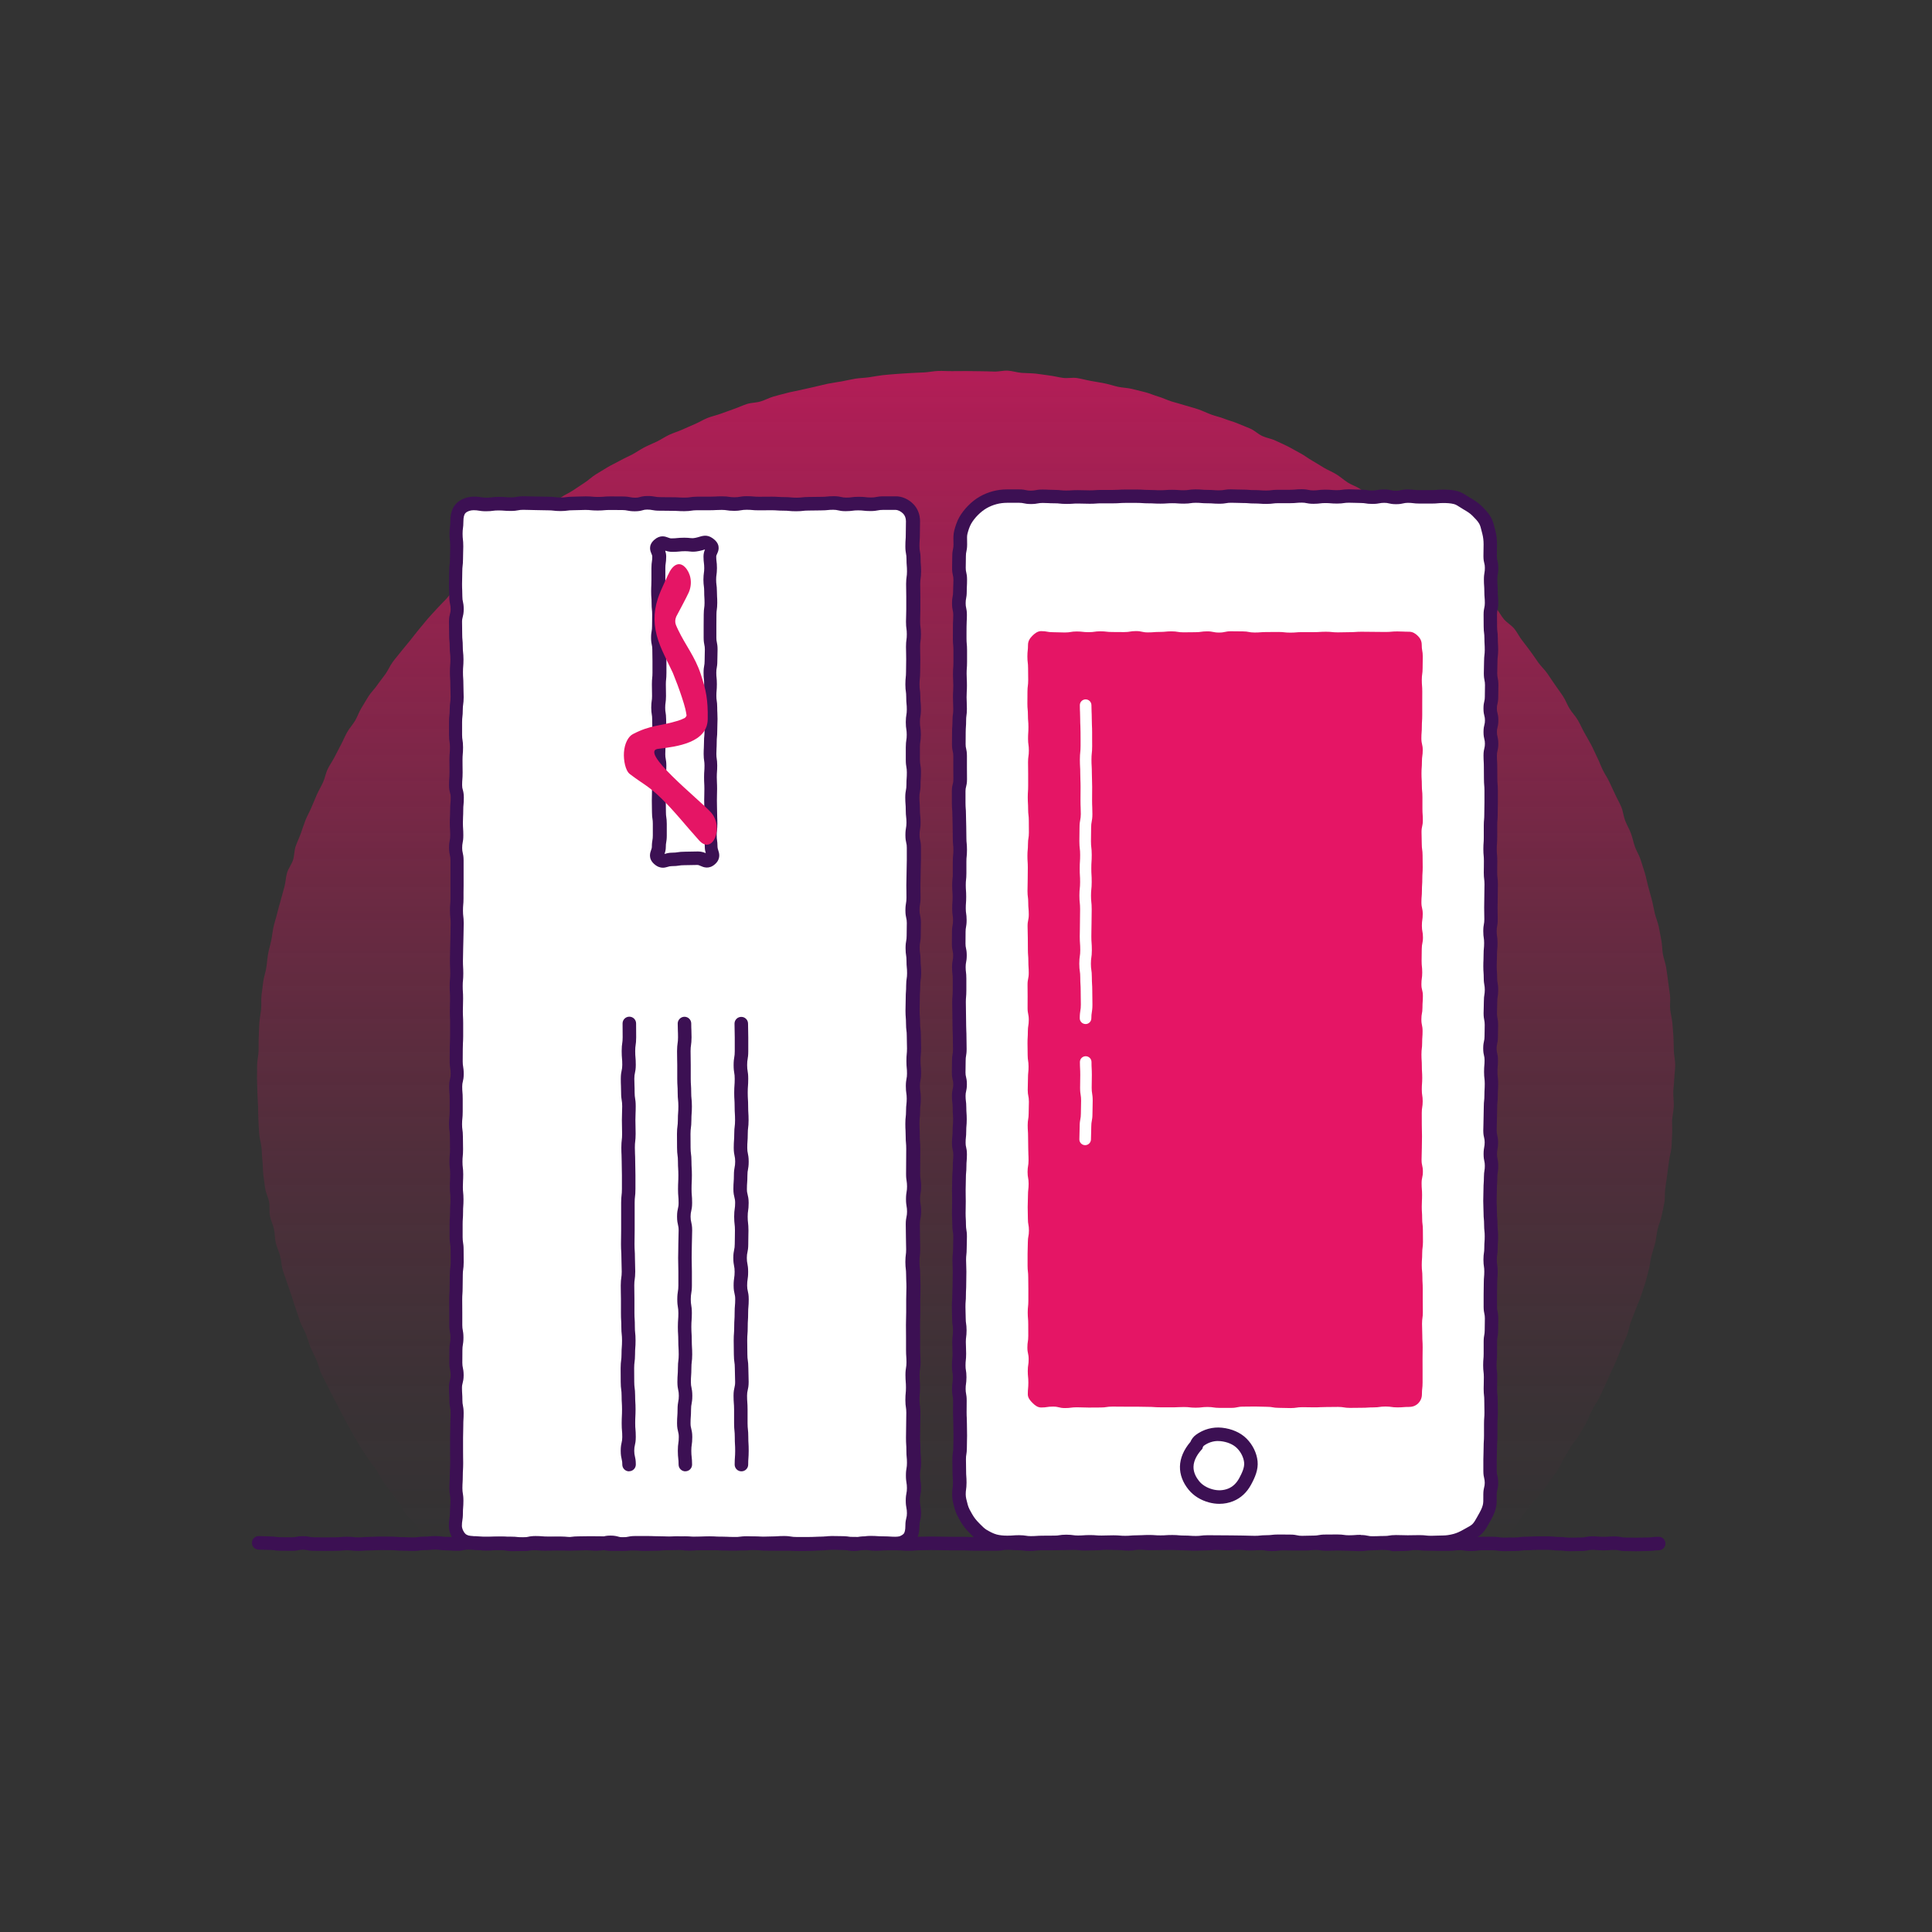
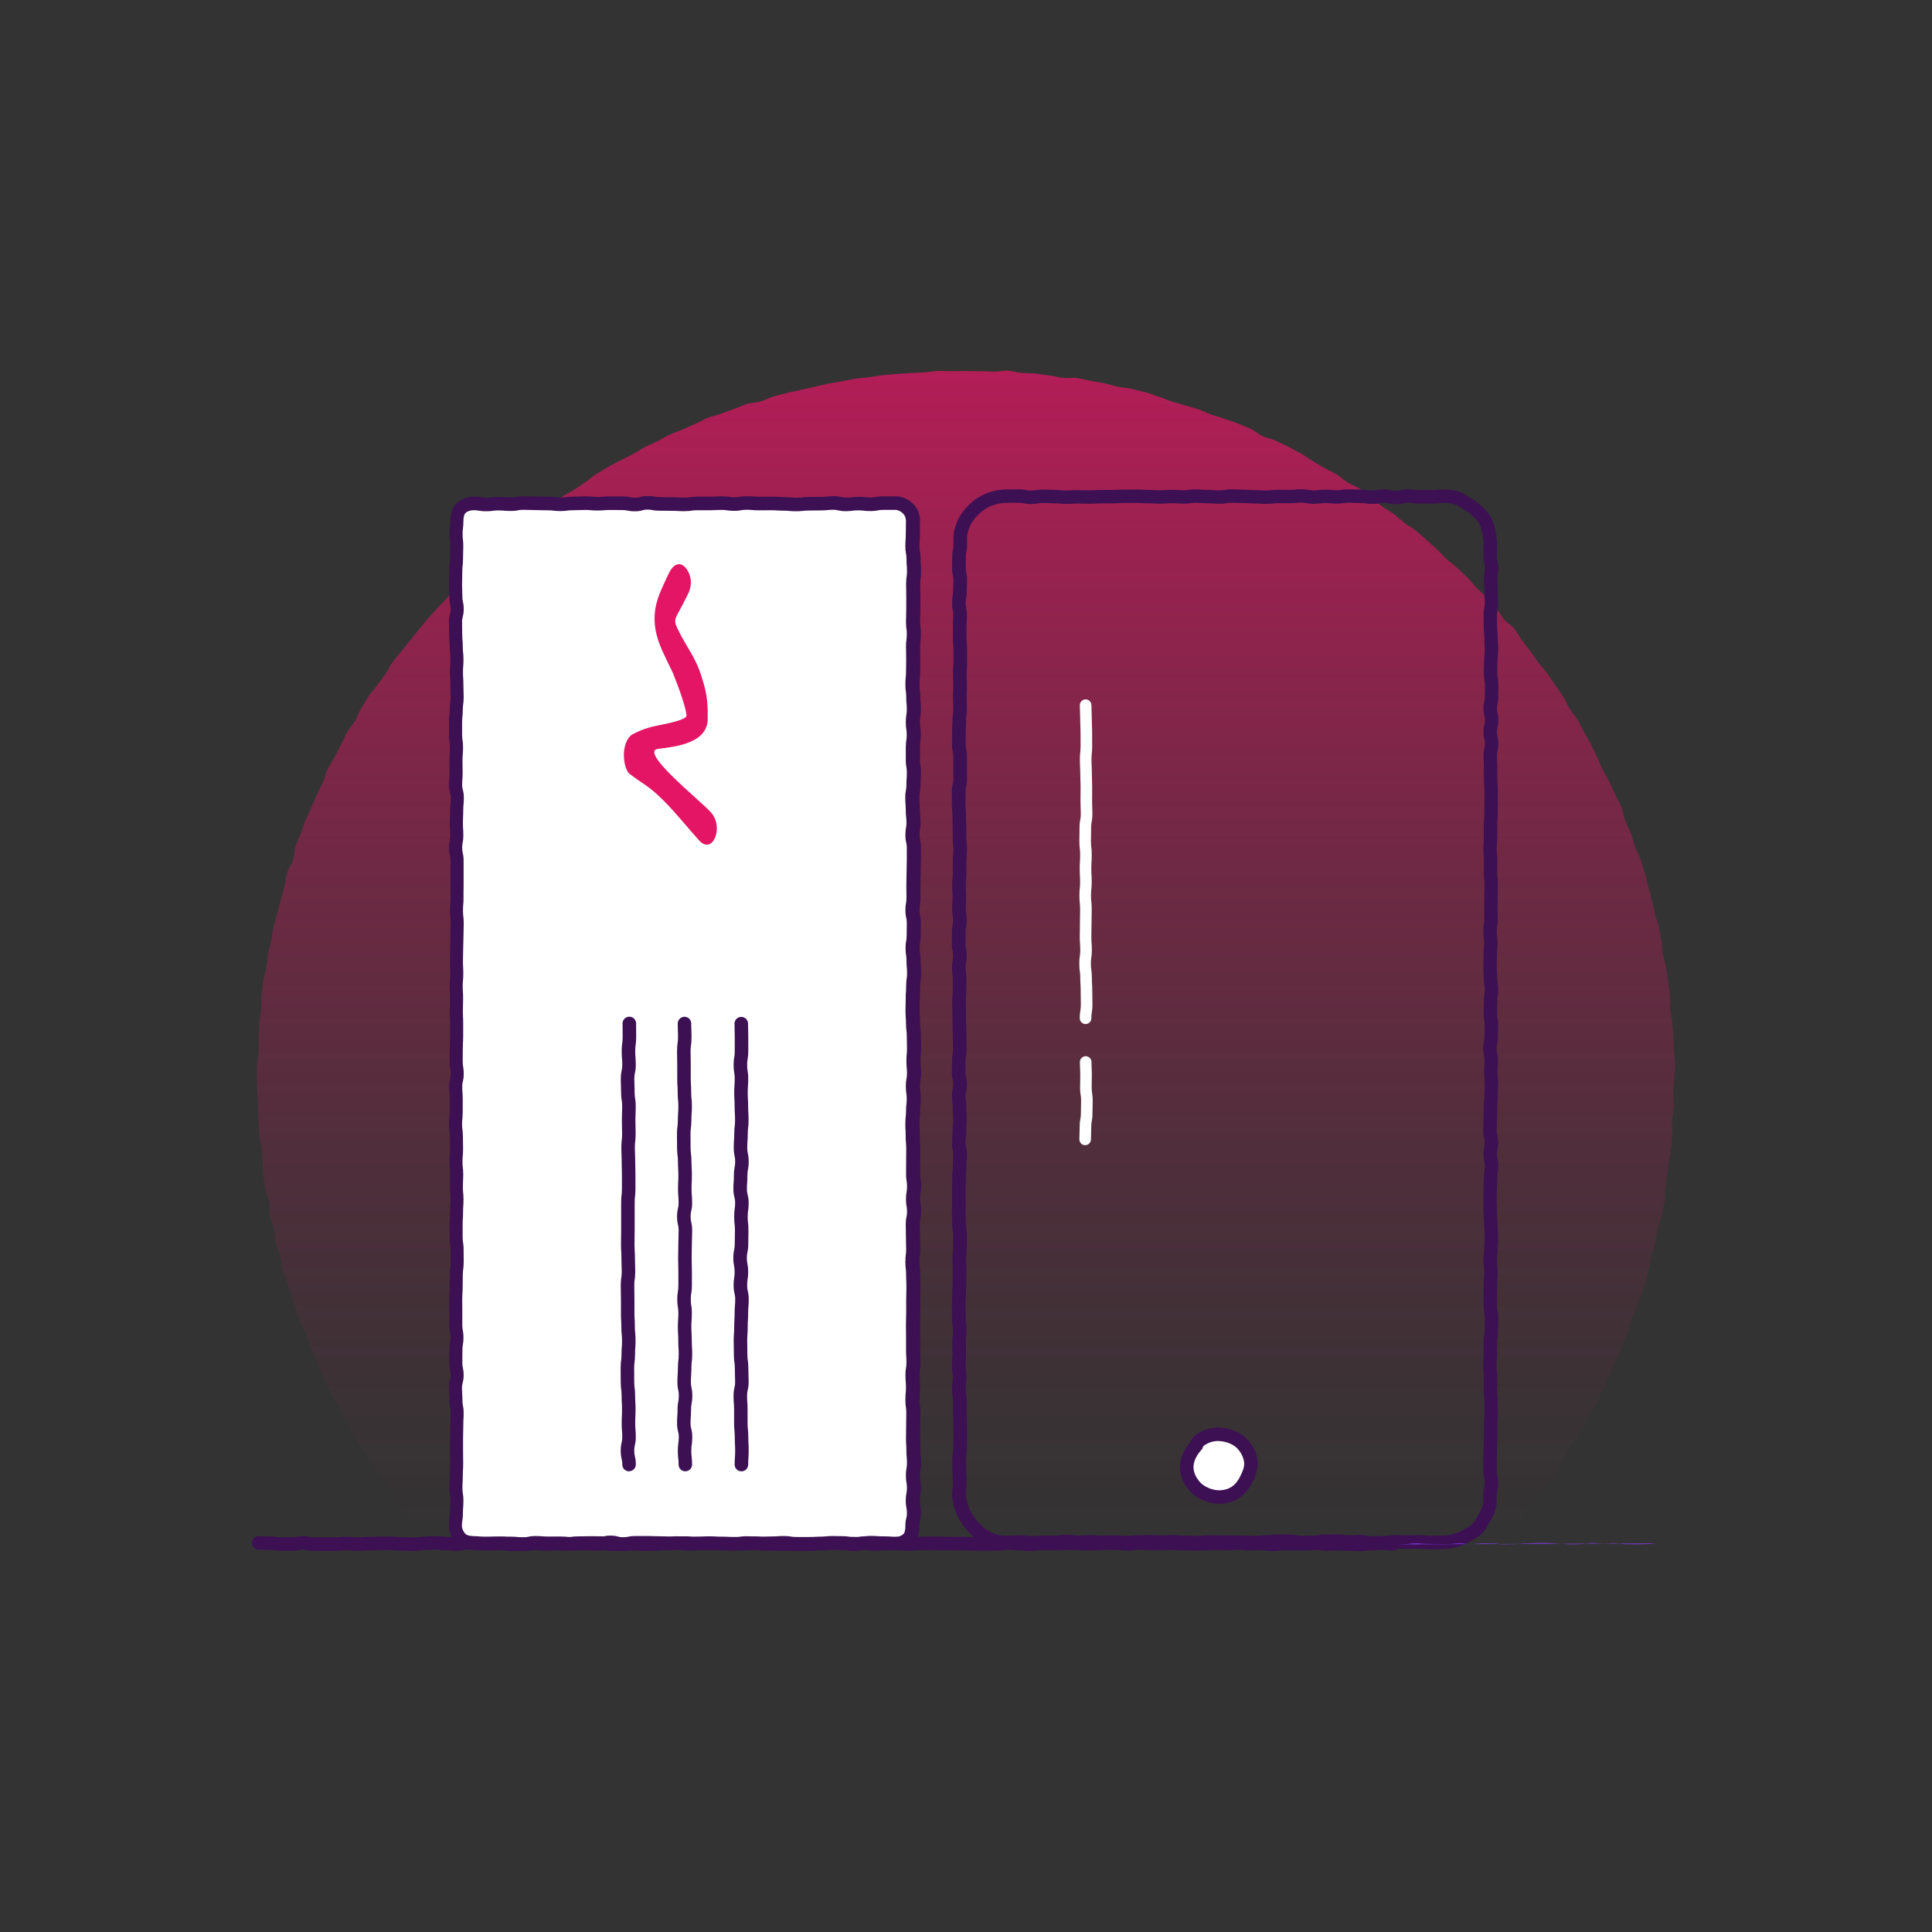
<svg xmlns="http://www.w3.org/2000/svg" id="uuid-2a28e9e9-7640-4448-9241-db1b7d85939b" viewBox="0 0 500 500">
  <rect x="0" y="0" width="500" height="500" fill="#333333" stroke="none" />
  <defs>
    <linearGradient id="uuid-80a67ee2-aa44-40dd-8e51-705296c5f840" x1="250.03" y1="7.92" x2="250.03" y2="398.85" gradientUnits="userSpaceOnUse">
      <stop offset="0" stop-color="#e51565" />
      <stop offset=".08" stop-color="#e51565" stop-opacity=".89" />
      <stop offset=".34" stop-color="#e51565" stop-opacity=".58" />
      <stop offset=".56" stop-color="#e51565" stop-opacity=".33" />
      <stop offset=".76" stop-color="#e51565" stop-opacity=".15" />
      <stop offset=".91" stop-color="#e51565" stop-opacity=".04" />
      <stop offset="1" stop-color="#e51565" stop-opacity="0" />
    </linearGradient>
    <clipPath id="uuid-b11f955d-7b07-43a2-a2cf-48eea7dc9021">
      <path d="m360.6,399.48c-1.42,0-1.42-.17-2.85-.17s-1.43.13-2.85.13-1.43.2-2.85.2-1.43-.09-2.85-.09-1.42-.08-2.85-.08-1.42.08-2.85.08-1.42-.21-2.85-.21-1.42.14-2.85.14-1.42.02-2.85.02-1.42-.05-2.85-.05-1.42.2-2.85.2-1.42-.25-2.85-.25-1.42.09-2.85.09-1.43-.15-2.85-.15-1.43.11-2.85.11-1.43-.09-2.85-.09-1.42.11-2.85.11-1.42.08-2.85.08-1.42-.09-2.85-.09-1.42-.09-2.85-.09-1.42.03-2.85.03-1.42.04-2.85.04-1.43-.13-2.85-.13-1.43.23-2.85.23-1.43-.14-2.85-.14-1.43-.07-2.85-.07-1.43.13-2.85.13-1.42.06-2.85.06-1.42-.16-2.85-.16-1.42.06-2.85.06-1.43.04-2.85.04-1.43-.01-2.85-.01-1.43.2-2.85.2-1.43-.18-2.85-.18-1.43-.11-2.85-.11-1.43.23-2.85.23-1.42,0-2.85,0-1.42,0-2.85,0-1.42-.09-2.85-.09-1.42-.01-2.85-.01-1.42-.04-2.85-.04-1.42-.03-2.85-.03-1.42.06-2.85.06-1.42.12-2.85.12-1.42-.12-2.85-.12-1.43,0-2.85,0-1.43.11-2.85.11-1.42-.2-2.85-.2-1.42.26-2.85.26-1.42-.33-2.85-.33-1.42-.03-2.85-.03-1.42.24-2.85.24-1.42.11-2.85.11-1.42.04-2.85.04-1.43-.08-2.85-.08-1.43-.01-2.85-.01-1.43-.02-2.85-.02-1.43-.19-2.85-.19-1.42.14-2.85.14-1.42,0-2.85,0-1.42-.08-2.85-.08-1.43.03-2.85.03-1.43-.01-2.85-.01-1.43.1-2.85.1-1.43-.22-2.85-.22-1.43.11-2.85.11-1.43.15-2.85.15-1.43.04-2.85.04-1.43-.11-2.85-.11-1.43.1-2.85.1-1.43,0-2.85,0-1.43-.28-2.85-.28-1.43-.02-2.85-.02-1.43.05-2.85.05-1.43.18-2.85.18-1.43-.03-2.85-.03-1.43.05-2.85.05-1.43-.12-2.85-.12-1.43.19-2.85.19-1.43.04-2.85.04-1.43-.25-2.85-.25-1.43.01-2.85.01-1.43.02-2.85.02-1.43-.14-2.85-.14-1.43.3-2.85.3-1.43-.1-2.85-.1-1.42-.19-2.85-.19-1.43.14-2.85.14-1.43.2-2.85.2-1.43-.07-2.85-.07-1.43-.13-2.86-.13-1.43-.03-2.85-.03-1.43.09-2.86.09-1.43.12-2.85.12-1.43-.15-2.86-.15-1.43.15-2.86.15-1.43.03-2.86.03-1.43-.02-2.85-.02-1.43-.28-2.86-.28-1.43.27-2.86.27-1.43-.02-2.86-.02-1.43-.2-2.86-.2-1.43-.1-2.86-.1" fill="none" />
    </clipPath>
    <clipPath id="uuid-0fbc00e5-2cf3-4b33-b5b7-684b79e594bd">
      <path d="m429.24,399.43c-1.43,0-1.43.18-2.86.18s-1.43.06-2.86.06-1.43-.03-2.86-.03-1.43-.29-2.86-.29-1.43.11-2.86.11-1.43-.13-2.86-.13-1.43.29-2.86.29-1.43.05-2.85.05-1.43-.17-2.86-.17-1.43-.16-2.86-.16-1.43,0-2.86,0-1.43.09-2.86.09-1.43.2-2.86.2-1.43.05-2.86.05-1.43-.23-2.86-.23-1.43,0-2.86,0-1.43.2-2.86.2-1.43-.22-2.86-.22-1.43.17-2.86.17-1.43,0-2.86,0-1.43-.04-2.86-.04-1.43-.15-2.86-.15-1.43.23-2.87.23-1.43.06-2.87.06" fill="none" />
    </clipPath>
  </defs>
  <path d="m433.28,279.18c0,1.19-.22,2.38-.24,3.57s.18,2.39.13,3.57-.35,2.37-.42,3.55.09,2.39,0,3.58-.08,2.39-.19,3.57-.49,2.34-.63,3.52-.31,2.36-.47,3.54-.31,2.36-.49,3.53-.02,2.41-.22,3.58-.5,2.33-.73,3.5-.77,2.27-1.03,3.43-.34,2.36-.62,3.52-.7,2.28-1,3.43-.35,2.37-.67,3.52-.56,2.32-.91,3.46-.78,2.26-1.14,3.39-.9,2.21-1.29,3.33-.89,2.21-1.3,3.32-.57,2.33-1,3.44-.99,2.17-1.44,3.27-.83,2.23-1.31,3.32-1.01,2.16-1.51,3.24-.95,2.19-1.46,3.26-.97,2.18-1.51,3.24-1.27,2.03-1.82,3.08-.91,2.21-1.49,3.25-1.16,2.08-1.76,3.11-1.49,1.89-2.1,2.9-1.19,2.06-1.83,3.07-1.04,2.17-1.69,3.16-1.42,1.92-2.1,2.9-1.4,1.93-2.1,2.89-1.65,1.74-2.36,2.69-1.44,1.89-2.18,2.82-1.27,2.03-2.02,2.95-1.48,1.87-2.24,2.78-1.59,1.77-2.38,2.67c-1.75.36-1.79,0-3.58,0s-1.79-.12-3.58-.12-1.79.33-3.58.33-1.79-.11-3.58-.11-1.79-.24-3.58-.24-1.79.07-3.58.07-1.79.28-3.58.28-1.79-.25-3.58-.25-1.79.04-3.58.04-1.79-.18-3.58-.18-1.79-.02-3.58-.02-1.79.04-3.58.04-1.79.38-3.58.38-1.79-.29-3.58-.29-1.79-.04-3.58-.04-1.79.17-3.58.17-1.79.12-3.58.12-1.79-.08-3.58-.08-1.79,0-3.58,0-1.79-.27-3.58-.27-1.79.1-3.58.1-1.79-.03-3.58-.03-1.79.2-3.58.2-1.79.03-3.57.03-1.79-.19-3.57-.19-1.79-.05-3.57-.05-1.79-.13-3.57-.13-1.79.32-3.57.32-1.79.14-3.58.14-1.79-.25-3.58-.25-1.79.05-3.58.05-1.79.01-3.58.01-1.79-.07-3.57-.07-1.79.23-3.57.23-1.79-.23-3.57-.23-1.79.06-3.58.06-1.79-.03-3.58-.03-1.79-.19-3.58-.19-1.79.25-3.58.25-1.79.16-3.58.16-1.79-.29-3.58-.29-1.79.27-3.58.27-1.79-.27-3.58-.27-1.79-.02-3.58-.02-1.79.31-3.58.31-1.79-.12-3.58-.12-1.79-.33-3.58-.33-1.79.13-3.58.13-1.79.2-3.58.2-1.79-.31-3.58-.31-1.79.4-3.58.4-1.79,0-3.58,0-1.79-.07-3.58-.07-1.79-.07-3.58-.07-1.79.03-3.58.03-1.79-.31-3.58-.31-1.79.39-3.58.39-1.79-.05-3.58-.05-1.79-.31-3.58-.31-1.79.27-3.58.27-1.79.16-3.58.16-1.79-.27-3.58-.27-1.79-.12-3.58-.12-1.79-.06-3.58-.06-1.79.14-3.58.14-1.79.22-3.58.22-1.79.07-3.58.07-1.79-.16-3.58-.16-1.79.17-3.58.17-1.79-.34-3.58-.34-1.79.26-3.58.26-1.79-.2-3.58-.2-1.79-.2-3.58-.2-1.79.11-3.58.11-1.79.15-3.58.15-1.79-.03-3.59-.03-1.82.33-3.58-.03c-.79-.89-1.75-1.6-2.51-2.51s-1.3-2.02-2.05-2.94-1.72-1.67-2.45-2.61-1.16-2.11-1.88-3.06-1.46-1.88-2.15-2.85-1.44-1.9-2.12-2.87-1.16-2.08-1.82-3.08-1.48-1.87-2.12-2.88-1.34-1.97-1.96-2.99-1.17-2.07-1.77-3.1-1.17-2.07-1.75-3.11-1.08-2.12-1.64-3.17-1.13-2.09-1.66-3.16-1.08-2.12-1.6-3.19-1.13-2.1-1.62-3.18-.72-2.28-1.19-3.38-1.06-2.13-1.51-3.23-.74-2.26-1.17-3.37-1.1-2.12-1.51-3.24-.76-2.25-1.15-3.38-.73-2.26-1.09-3.4-.82-2.24-1.17-3.38-.83-2.24-1.15-3.39-.34-2.37-.64-3.53-.87-2.24-1.14-3.4-.21-2.39-.46-3.56-.82-2.26-1.05-3.43,0-2.42-.21-3.59-.83-2.27-1.01-3.45-.31-2.36-.47-3.54-.1-2.38-.24-3.57-.13-2.37-.25-3.56-.51-2.34-.6-3.53-.13-2.38-.2-3.57-.04-2.38-.09-3.57-.15-2.38-.17-3.57-.1-2.38-.1-3.57,0-2.41.03-3.6.34-2.39.38-3.59-.02-2.41.04-3.6.06-2.41.15-3.6.34-2.38.46-3.57-.04-2.42.1-3.61.29-2.39.46-3.58.59-2.34.78-3.53.25-2.4.46-3.57.58-2.34.82-3.51.34-2.38.6-3.55.67-2.31.94-3.48.64-2.31.94-3.47.63-2.32.95-3.47.32-2.41.67-3.56,1.17-2.15,1.54-3.29.29-2.43.69-3.57.93-2.22,1.34-3.35.76-2.28,1.2-3.4,1.06-2.16,1.52-3.27.93-2.21,1.41-3.31,1.11-2.13,1.61-3.22.68-2.34,1.2-3.41,1.24-2.07,1.79-3.14,1.09-2.14,1.66-3.2,1.01-2.19,1.6-3.23,1.44-1.94,2.05-2.97.98-2.21,1.61-3.24,1.23-2.07,1.87-3.08,1.55-1.86,2.22-2.85,1.46-1.91,2.15-2.89,1.15-2.12,1.86-3.09,1.51-1.87,2.24-2.82,1.55-1.83,2.29-2.78,1.47-1.9,2.23-2.82,1.52-1.86,2.3-2.77,1.62-1.77,2.42-2.66,1.67-1.72,2.49-2.6,1.38-1.99,2.22-2.86,1.59-1.81,2.43-2.66,2.04-1.35,2.9-2.18,1.48-1.93,2.36-2.75,1.79-1.6,2.69-2.4,2-1.36,2.91-2.14,1.62-1.81,2.54-2.57,1.85-1.53,2.8-2.27,1.87-1.5,2.83-2.23,1.99-1.35,2.96-2.05,1.97-1.37,2.96-2.06,2.12-1.15,3.12-1.82,1.98-1.34,2.99-1.99,1.88-1.52,2.9-2.15,2.04-1.26,3.08-1.87,2.13-1.1,3.18-1.69,2.16-1.05,3.22-1.62,2.04-1.28,3.11-1.83,2.19-.98,3.27-1.51,2.07-1.23,3.16-1.73,2.25-.85,3.35-1.33,2.19-.99,3.29-1.45,2.13-1.13,3.25-1.57,2.31-.69,3.43-1.1,2.25-.83,3.39-1.22,2.22-.92,3.37-1.29,2.41-.32,3.56-.67,2.22-.95,3.37-1.28,2.32-.61,3.48-.92,2.35-.49,3.52-.77,2.34-.54,3.51-.79,2.33-.58,3.51-.82,2.37-.39,3.55-.6,2.35-.51,3.53-.7,2.39-.2,3.58-.37,2.36-.41,3.56-.55,2.39-.2,3.59-.31,2.39-.14,3.59-.23,2.39-.1,3.59-.17,2.38-.34,3.58-.38,2.4.07,3.6.05,2.39-.02,3.6-.02,2.4.02,3.6.04,2.4.04,3.6.09,2.42-.3,3.62-.23,2.38.48,3.57.57,2.4.07,3.6.19,2.38.35,3.57.49,2.36.46,3.55.62,2.45-.15,3.63.04,2.35.53,3.53.74,2.37.4,3.55.63,2.32.63,3.49.89,2.41.26,3.57.54,2.34.57,3.5.87,2.27.81,3.42,1.14,2.24.9,3.38,1.25,2.31.63,3.45,1,2.32.64,3.45,1.03,2.21.93,3.34,1.35,2.32.66,3.43,1.1,2.3.73,3.4,1.19,2.23.89,3.33,1.37,2,1.41,3.09,1.91,2.34.67,3.42,1.19,2.2.98,3.26,1.53,2.1,1.17,3.16,1.73,2.01,1.33,3.06,1.92,2.05,1.25,3.08,1.86,2.17,1.05,3.19,1.68,1.92,1.46,2.93,2.11,2.22,1,3.21,1.67,1.91,1.47,2.89,2.15,1.78,1.63,2.75,2.34,2.07,1.23,3.03,1.96,1.82,1.57,2.76,2.32,2.07,1.25,3,2.01,1.8,1.59,2.71,2.37,1.77,1.62,2.67,2.42,1.64,1.76,2.53,2.57,1.91,1.47,2.78,2.3,1.79,1.61,2.63,2.46,1.57,1.82,2.4,2.69,1.77,1.63,2.58,2.51,1.6,1.79,2.4,2.69,1.32,2.03,2.1,2.94,1.92,1.52,2.68,2.45,1.27,2.06,2.01,3,1.45,1.91,2.18,2.87,1.36,1.97,2.07,2.95,1.61,1.79,2.3,2.78,1.35,1.98,2.02,2.98,1.41,1.94,2.06,2.95,1.06,2.17,1.69,3.19,1.5,1.9,2.11,2.93,1.07,2.15,1.66,3.2,1.19,2.08,1.76,3.14,1.02,2.18,1.56,3.24.93,2.21,1.46,3.29,1.22,2.07,1.73,3.16,1.03,2.17,1.52,3.26,1.12,2.13,1.58,3.24.54,2.37.98,3.49,1.07,2.16,1.49,3.28.63,2.32,1.03,3.45,1.08,2.17,1.46,3.31.74,2.28,1.09,3.43.55,2.34.87,3.5.65,2.31.95,3.47.49,2.35.77,3.52.77,2.28,1.03,3.46.42,2.36.66,3.54.2,2.4.41,3.58.67,2.32.86,3.51.33,2.38.49,3.57.35,2.37.49,3.57-.07,2.42.04,3.61.48,2.36.57,3.56.21,2.39.28,3.59.05,2.4.1,3.6.34,2.39.36,3.59-.23,2.4-.23,3.61Z" fill="url(#uuid-80a67ee2-aa44-40dd-8e51-705296c5f840)" />
-   <path d="m373.48,399.13c-1.52,0-1.52.08-3.05.08s-1.52-.17-3.05-.17-1.52.04-3.05.04-1.52-.06-3.05-.06-1.52.24-3.05.24-1.52.07-3.05.07-1.52-.32-3.05-.32-1.53.12-3.05.12-1.52-.21-3.05-.21-1.52.02-3.05.02-1.52.27-3.05.27-1.52.06-3.05.06-1.52-.33-3.05-.33-1.52-.03-3.05-.03-1.52.17-3.05.17-1.52.16-3.05.16-1.52-.07-3.05-.07-1.52-.04-3.05-.04-1.52-.03-3.05-.03-1.52-.03-3.05-.03-1.52.19-3.04.19-1.52-.1-3.05-.1-1.53-.14-3.05-.14-1.52.1-3.05.1-1.53-.11-3.05-.11-1.52.09-3.05.09-1.53.13-3.05.13-1.52-.13-3.05-.13-1.53.06-3.05.06-1.53-.12-3.05-.12-1.53.11-3.05.11-1.52-.21-3.05-.21-1.53.24-3.05.24-1.53.02-3.05.02-1.53.11-3.05.11-1.53-.24-3.06-.24-1.53.12-3.06.12c-1.1,0-2.21-.1-3.23-.37s-2.03-.81-2.95-1.34-1.66-1.35-2.42-2.11-1.41-1.57-1.95-2.51-1.08-1.84-1.36-2.9-.6-2.09-.6-3.19c0-1.52.22-1.52.22-3.03s-.1-1.52-.1-3.04-.04-1.52-.04-3.04.24-1.52.24-3.04.05-1.52.05-3.03-.04-1.52-.04-3.03-.08-1.52-.08-3.03.03-1.52.03-3.03-.27-1.52-.27-3.03.22-1.52.22-3.03-.24-1.52-.24-3.04.16-1.52.16-3.04-.08-1.52-.08-3.03.19-1.52.19-3.03-.23-1.52-.23-3.03-.07-1.52-.07-3.03.12-1.52.12-3.04.08-1.52.08-3.04.04-1.51.04-3.03-.08-1.51-.08-3.03.16-1.52.16-3.03.06-1.52.06-3.03-.25-1.52-.25-3.03-.09-1.52-.09-3.04.04-1.52.04-3.04-.03-1.52-.03-3.03.06-1.52.06-3.03.15-1.52.15-3.03.12-1.52.12-3.03-.34-1.52-.34-3.03.16-1.52.16-3.03.13-1.52.13-3.03-.12-1.52-.12-3.03-.18-1.52-.18-3.04.34-1.52.34-3.04-.36-1.52-.36-3.03.04-1.52.04-3.03.25-1.52.25-3.03-.05-1.52-.05-3.03-.08-1.52-.08-3.03-.04-1.52-.04-3.04-.04-1.52-.04-3.04.13-1.52.13-3.04,0-1.52,0-3.03-.17-1.52-.17-3.03.28-1.52.28-3.04-.32-1.52-.32-3.04.03-1.52.03-3.04.27-1.52.27-3.04-.22-1.52-.22-3.04.11-1.52.11-3.04-.11-1.52-.11-3.04.16-1.52.16-3.04-.01-1.52-.01-3.04.15-1.52.15-3.04-.15-1.52-.15-3.04-.04-1.52-.04-3.04-.07-1.52-.07-3.04-.13-1.52-.13-3.04,0-1.52,0-3.04.39-1.52.39-3.04-.02-1.52-.02-3.04-.02-1.52-.02-3.04-.34-1.52-.34-3.04.03-1.52.03-3.03.11-1.52.11-3.04.2-1.52.2-3.04-.08-1.52-.08-3.04.09-1.52.09-3.04-.08-1.52-.08-3.04.11-1.52.11-3.04-.01-1.52-.01-3.04-.14-1.52-.14-3.04.02-1.52.02-3.04.09-1.52.09-3.04-.32-1.52-.32-3.04.28-1.52.28-3.04.08-1.52.08-3.04-.34-1.52-.34-3.04.03-1.52.03-3.05.33-1.52.33-3.05c0-1.1-.13-2.2.15-3.21s.62-2.12,1.16-3.04,1.25-1.82,2-2.58,1.63-1.47,2.57-2.01,1.97-.96,3.02-1.24,2.13-.41,3.24-.41c1.52,0,1.52.02,3.05.02s1.52.33,3.05.33,1.52-.28,3.05-.28,1.52.09,3.05.09,1.52.16,3.05.16,1.52-.1,3.05-.1,1.52.06,3.05.06,1.53-.11,3.05-.11,1.52,0,3.05,0,1.52-.11,3.05-.11,1.52,0,3.05,0,1.52.11,3.05.11,1.52.08,3.05.08,1.52-.11,3.05-.11,1.52.11,3.05.11,1.52-.22,3.05-.22,1.52.13,3.05.13,1.52.11,3.05.11,1.52-.25,3.05-.25,1.52.07,3.05.07,1.52.12,3.04.12,1.52.11,3.05.11,1.53-.19,3.05-.19,1.52.01,3.05.01,1.53-.14,3.05-.14,1.52.3,3.05.3,1.53-.2,3.05-.2,1.52.13,3.05.13,1.53-.22,3.05-.22,1.53.07,3.05.07,1.53.23,3.05.23,1.52-.29,3.05-.29,1.53.35,3.05.35,1.53-.36,3.05-.36,1.53.18,3.05.18,1.53,0,3.06,0,1.53-.14,3.06-.14c1.1,0,2.22.07,3.24.34s1.93,1.01,2.85,1.54,1.85,1.1,2.61,1.86,1.55,1.54,2.09,2.47.71,2.02,1,3.07.38,2.06.38,3.16c0,1.52-.04,1.52-.04,3.03s.37,1.52.37,3.04-.25,1.52-.25,3.04.12,1.52.12,3.04.12,1.52.12,3.03-.32,1.52-.32,3.03.03,1.52.03,3.03.19,1.52.19,3.03.09,1.52.09,3.03-.18,1.52-.18,3.03-.06,1.52-.06,3.04.3,1.52.3,3.04-.03,1.52-.03,3.03-.35,1.52-.35,3.03.38,1.52.38,3.03-.37,1.52-.37,3.03.37,1.52.37,3.04-.37,1.52-.37,3.04.09,1.51.09,3.03.03,1.51.03,3.03.13,1.52.13,3.03.01,1.52.01,3.03-.04,1.52-.04,3.03-.12,1.52-.12,3.04,0,1.52,0,3.04-.11,1.52-.11,3.03.14,1.52.14,3.03-.03,1.52-.03,3.03.18,1.52.18,3.03-.03,1.52-.03,3.03-.05,1.52-.05,3.03.03,1.52.03,3.03-.26,1.52-.26,3.03.23,1.52.23,3.04-.14,1.52-.14,3.04-.07,1.52-.07,3.03.11,1.52.11,3.03.26,1.52.26,3.03-.23,1.52-.23,3.03-.07,1.52-.07,3.03.29,1.52.29,3.04-.05,1.52-.05,3.04-.34,1.52-.34,3.04.35,1.52.35,3.03-.12,1.52-.12,3.03.17,1.52.17,3.04-.1,1.52-.1,3.04-.16,1.52-.16,3.04-.06,1.52-.06,3.04-.07,1.52-.07,3.04.36,1.52.36,3.04-.29,1.52-.29,3.04.33,1.52.33,3.04-.24,1.52-.24,3.04-.1,1.52-.1,3.04-.06,1.52-.06,3.04.09,1.52.09,3.04.14,1.52.14,3.04.16,1.52.16,3.04-.11,1.52-.11,3.04-.23,1.52-.23,3.04.23,1.52.23,3.04-.14,1.52-.14,3.04-.04,1.52-.04,3.04-.01,1.52-.01,3.03.32,1.52.32,3.04-.03,1.52-.03,3.04-.26,1.52-.26,3.04.01,1.52.01,3.04-.12,1.52-.12,3.04.17,1.52.17,3.04-.05,1.52-.05,3.04.16,1.52.16,3.04.04,1.52.04,3.04-.11,1.52-.11,3.04-.01,1.52-.01,3.04-.1,1.52-.1,3.04-.07,1.52-.07,3.04.02,1.52.02,3.04.36,1.52.36,3.05-.38,1.52-.38,3.05c0,1.1.08,2.19-.2,3.21s-.79,2.01-1.33,2.93-1.02,1.96-1.78,2.72-1.8,1.2-2.74,1.74-1.88.99-2.94,1.27-2.08.46-3.18.46Z" fill="#fff" />
  <path d="m355.2,401.08c-.94,0-1.47-.11-1.88-.2-.34-.07-.58-.12-1.16-.12-.69,0-1.04.03-1.39.05-.42.03-.83.07-1.66.07-.88,0-1.35-.06-1.76-.12-.35-.05-.65-.09-1.29-.09-.75,0-1.12,0-1.5.01-.39,0-.78.01-1.55.01-.61,0-.88.05-1.22.11-.43.08-.91.16-1.83.16-.73,0-1.09.01-1.45.03-.4.02-.8.03-1.6.03-.95,0-1.47-.11-1.89-.2-.34-.07-.58-.12-1.16-.12-.78,0-1.17,0-1.56-.01-.37,0-.75-.01-1.49-.01-.66,0-.97.04-1.33.08-.4.05-.86.1-1.72.1-.67,0-.98.03-1.34.07-.4.04-.85.09-1.71.09-.8,0-1.2-.02-1.6-.04-.36-.02-.72-.03-1.45-.03-.78,0-1.18,0-1.57-.02-.37,0-.74-.02-1.48-.02-.78,0-1.17,0-1.56-.01-.37,0-.75-.01-1.49-.01s-1.17,0-1.55-.01c-.37,0-.75-.01-1.49-.01-.65,0-.95.04-1.3.08-.41.05-.87.11-1.74.11-.82,0-1.23-.03-1.64-.06-.35-.02-.7-.05-1.41-.05-.84,0-1.29-.04-1.69-.08-.37-.03-.68-.06-1.36-.06s-1.06.02-1.41.05c-.41.03-.82.05-1.64.05s-1.24-.03-1.65-.06c-.35-.03-.7-.05-1.4-.05s-1.07.02-1.42.04c-.41.02-.81.05-1.62.05-.69,0-1.04.03-1.38.06-.39.03-.84.07-1.67.07s-1.29-.04-1.68-.07c-.37-.03-.69-.06-1.37-.06-.73,0-1.09.01-1.46.03-.4.02-.8.03-1.59.03s-1.25-.03-1.66-.07c-.35-.03-.69-.05-1.39-.05s-1.05.03-1.4.05c-.41.03-.83.06-1.66.06-.88,0-1.35-.07-1.77-.12-.34-.05-.64-.09-1.28-.09s-.9.04-1.25.1c-.42.07-.9.14-1.8.14-.75,0-1.13,0-1.5.01-.39,0-.78.01-1.55.01-.7,0-1.05.03-1.4.05-.41.03-.83.06-1.65.06-.9,0-1.38-.08-1.8-.14-.35-.06-.63-.1-1.25-.1-.7,0-1.04.03-1.39.05-.42.03-.83.07-1.67.07-1.39,0-2.6-.14-3.68-.43-1.29-.34-2.42-.96-3.38-1.52-1-.58-1.77-1.36-2.45-2.05l-.33-.33c-.9-.9-1.62-1.84-2.22-2.87l-.07-.13c-.53-.92-1.14-1.96-1.47-3.19l-.09-.34c-.27-.98-.57-2.09-.57-3.31,0-.88.07-1.35.12-1.76.05-.36.09-.64.09-1.27,0-.7-.02-1.05-.05-1.4-.03-.41-.06-.82-.06-1.64,0-.74,0-1.11-.02-1.48,0-.39-.02-.78-.02-1.56,0-.9.08-1.38.14-1.8.06-.35.1-.62.1-1.24,0-.79.01-1.18.03-1.57.01-.36.02-.73.02-1.46s-.01-1.1-.02-1.47c-.01-.39-.02-.78-.02-1.57,0-.71-.02-1.07-.04-1.42-.02-.4-.04-.81-.04-1.61s0-1.16.01-1.55c0-.37.01-.74.01-1.48,0-.61-.05-.88-.11-1.21-.08-.43-.16-.91-.16-1.82s.07-1.35.12-1.76c.05-.36.09-.64.09-1.27s-.04-.9-.1-1.25c-.07-.42-.14-.89-.14-1.79s.05-1.31.09-1.71c.04-.36.07-.67.07-1.33,0-.71-.02-1.07-.04-1.42-.02-.4-.04-.81-.04-1.61,0-.87.06-1.33.11-1.74.04-.35.08-.65.08-1.29s-.04-.9-.09-1.26c-.06-.42-.13-.89-.13-1.78,0-.72-.02-1.08-.03-1.44-.02-.4-.04-.8-.04-1.59s.03-1.24.06-1.65c.03-.35.05-.69.05-1.38,0-.8.02-1.21.04-1.61.02-.36.04-.71.04-1.43,0-.78.01-1.17.02-1.56.01-.37.02-.73.02-1.46s-.02-1.07-.04-1.43c-.02-.4-.04-.8-.04-1.6,0-.85.05-1.3.09-1.7.04-.36.07-.66.07-1.33,0-.79.02-1.19.03-1.59.01-.36.03-.72.03-1.44,0-.61-.05-.88-.1-1.23-.07-.42-.15-.9-.15-1.81,0-.71-.02-1.06-.04-1.42-.02-.4-.05-.81-.05-1.62s.01-1.18.02-1.57c.01-.37.02-.73.02-1.47s0-1.11-.01-1.48c0-.39-.02-.78-.02-1.55s.02-1.19.03-1.59c.01-.36.03-.72.03-1.44,0-.84.04-1.29.08-1.68.03-.36.06-.67.06-1.35,0-.83.04-1.27.07-1.66.03-.34.06-.69.06-1.37,0-.56-.05-.8-.13-1.13-.1-.42-.21-.95-.21-1.9,0-.85.05-1.3.09-1.7.04-.36.07-.66.07-1.33,0-.83.04-1.27.07-1.66.03-.34.06-.69.06-1.37s-.03-1.04-.05-1.38c-.03-.41-.06-.83-.06-1.65,0-.65-.04-.96-.08-1.31-.05-.41-.11-.86-.11-1.73,0-.95.12-1.48.21-1.9.07-.33.13-.57.13-1.13s-.05-.77-.13-1.11c-.1-.43-.23-.96-.23-1.92,0-.78.01-1.17.02-1.56,0-.37.02-.74.02-1.47,0-.9.08-1.38.15-1.8.06-.34.1-.62.1-1.23,0-.73-.01-1.1-.02-1.46-.01-.39-.02-.79-.02-1.57,0-.71-.02-1.07-.04-1.43-.02-.4-.04-.8-.04-1.61,0-.74,0-1.11-.02-1.47-.01-.39-.02-.78-.02-1.56,0-.74,0-1.1-.02-1.47,0-.39-.02-.78-.02-1.56,0-.83.04-1.27.07-1.66.03-.34.06-.69.06-1.37v-3.03c0-.66-.03-.96-.07-1.32-.05-.4-.1-.86-.1-1.72,0-.92.09-1.43.17-1.83.06-.34.11-.6.11-1.2s-.05-.82-.12-1.15c-.09-.42-.2-.94-.2-1.88,0-.78,0-1.16.01-1.55,0-.37.01-.74.01-1.48,0-.91.09-1.42.16-1.82.06-.34.11-.61.11-1.21s-.04-.92-.09-1.27c-.06-.41-.13-.88-.13-1.77,0-.82.03-1.23.06-1.64.03-.35.05-.7.05-1.39s-.03-1.04-.05-1.39c-.03-.41-.06-.82-.06-1.65s.05-1.3.09-1.7c.04-.36.07-.67.07-1.34,0-.75,0-1.13,0-1.5,0-.38,0-.77,0-1.53,0-.84.04-1.29.08-1.69.04-.36.07-.67.07-1.35s-.03-.99-.07-1.35c-.04-.4-.08-.84-.08-1.69,0-.74,0-1.1-.02-1.47-.01-.39-.02-.78-.02-1.57,0-.72-.02-1.08-.03-1.44-.02-.4-.04-.8-.04-1.6,0-.69-.03-1.03-.06-1.38-.03-.39-.07-.83-.07-1.66v-3.04c0-.98.14-1.52.25-1.96.08-.33.14-.54.14-1.08,0-.75,0-1.12-.01-1.49,0-.39-.01-.77-.01-1.55s0-1.12,0-1.5c0-.39,0-.77,0-1.54,0-.57-.05-.8-.13-1.14-.09-.42-.21-.95-.21-1.9,0-.77,0-1.16.01-1.55,0-.37.01-.74.01-1.49,0-.82.03-1.23.06-1.64.02-.35.05-.7.05-1.4,0-.88.06-1.34.12-1.75.05-.35.08-.65.08-1.29,0-.71-.02-1.06-.04-1.42-.02-.4-.04-.81-.04-1.62s.02-1.21.05-1.62c.02-.36.04-.71.04-1.42s-.02-1.07-.04-1.43c-.02-.4-.04-.8-.04-1.61s.03-1.24.06-1.65c.03-.35.05-.7.05-1.39,0-.75,0-1.13,0-1.5,0-.38,0-.77,0-1.54,0-.68-.03-.99-.06-1.36-.04-.39-.08-.84-.08-1.68,0-.77,0-1.16.01-1.54,0-.37,0-.75,0-1.5,0-.81.02-1.22.05-1.62.02-.35.04-.71.04-1.42,0-.58-.05-.82-.12-1.16-.09-.42-.2-.94-.2-1.88s.09-1.43.17-1.84c.06-.34.11-.6.11-1.2,0-.81.02-1.21.04-1.62.02-.36.04-.71.04-1.43,0-.57-.05-.81-.13-1.14-.1-.42-.21-.95-.21-1.9,0-.78,0-1.17.02-1.56,0-.37.02-.74.02-1.49,0-.95.11-1.47.2-1.89.07-.34.12-.58.12-1.16,0-.25,0-.5-.01-.75-.02-.89-.05-1.9.22-2.92.27-1,.66-2.31,1.33-3.47.59-1.01,1.38-2.03,2.28-2.94.93-.94,1.92-1.71,2.93-2.29,1.05-.61,2.24-1.1,3.45-1.42,1.14-.31,2.42-.47,3.69-.47.77,0,1.16,0,1.54,0,.38,0,.75,0,1.5,0,.95,0,1.47.11,1.89.2.34.07.58.12,1.16.12s.87-.05,1.21-.11c.41-.08.92-.17,1.84-.17.81,0,1.22.02,1.63.05.35.02.71.04,1.42.04.85,0,1.3.05,1.7.09.36.04.67.07,1.35.07s1.06-.02,1.41-.05c.41-.03.82-.05,1.64-.05s1.19.01,1.59.03c.37.01.73.03,1.46.03s1.05-.03,1.39-.05c.41-.03.83-.06,1.66-.06h3.05c.7,0,1.05-.02,1.4-.04.41-.03.82-.06,1.64-.06h3.05c.82,0,1.23.02,1.65.05.35.02.7.05,1.4.05.81,0,1.22.02,1.62.04.36.02.71.04,1.43.04s1.05-.03,1.39-.05c.41-.03.83-.06,1.65-.06s1.24.03,1.65.06c.35.03.7.05,1.4.05.64,0,.92-.04,1.27-.09.42-.06.89-.13,1.77-.13.84,0,1.28.04,1.68.07.34.03.69.06,1.37.06.83,0,1.24.03,1.65.06.35.03.7.05,1.4.05.62,0,.89-.04,1.24-.1.42-.07.9-.15,1.81-.15.8,0,1.2.02,1.6.04.36.02.72.03,1.44.03.83,0,1.25.03,1.66.07.35.03.69.05,1.38.05.82,0,1.23.03,1.65.06.35.02.7.05,1.4.05.65,0,.96-.04,1.31-.08.41-.05.87-.11,1.74-.11.77,0,1.15,0,1.54,0,.38,0,.75,0,1.51,0,.68,0,1-.03,1.37-.06.39-.04.84-.08,1.68-.08.93,0,1.45.1,1.86.18.34.07.59.12,1.18.12.65,0,.95-.04,1.3-.08.41-.05.88-.11,1.75-.11s1.28.04,1.67.07c.34.03.69.06,1.38.06.64,0,.92-.04,1.28-.09.42-.06.89-.13,1.77-.13.8,0,1.2.02,1.6.04.36.02.72.03,1.45.03.9,0,1.37.07,1.79.14.35.05.63.1,1.26.1s.87-.05,1.2-.11c.41-.08.92-.17,1.85-.17s1.49.12,1.92.22c.33.08.57.13,1.14.13s.8-.06,1.13-.13c.43-.1.96-.22,1.92-.22.87,0,1.33.06,1.74.1.35.04.66.08,1.32.08h3.06c.68,0,1-.02,1.37-.06.4-.04.84-.08,1.69-.08,1.53,0,2.67.12,3.7.4,1.02.27,1.85.81,2.58,1.28.23.15.47.3.71.44,1,.58,2.06,1.22,2.97,2.13l.07.07c.78.78,1.66,1.65,2.3,2.76.54.94.79,1.94,1.01,2.83.05.22.11.44.17.66.3,1.12.44,2.3.44,3.61,0,.78-.01,1.18-.02,1.57-.01.37-.02.73-.02,1.47,0,.55.05.77.13,1.1.11.43.24.96.24,1.93,0,.9-.08,1.38-.15,1.8-.06.34-.1.62-.1,1.23,0,.69.03,1.04.05,1.38.03.41.06.83.06,1.65,0,.69.03,1.03.06,1.38.03.39.07.83.07,1.66,0,.94-.11,1.46-.2,1.88-.07.33-.12.58-.12,1.15,0,.74,0,1.12.01,1.49,0,.39.01.77.01,1.55,0,.65.04.95.08,1.29.05.41.11.87.11,1.74,0,.71.02,1.06.04,1.41.02.41.05.81.05,1.62,0,.86-.06,1.32-.1,1.73-.04.35-.08.65-.08,1.31,0,.79-.02,1.19-.03,1.59-.01.36-.03.72-.03,1.45,0,.59.05.84.12,1.18.08.41.18.92.18,1.85,0,.78,0,1.17-.02,1.56,0,.37-.02.74-.02,1.48,0,.96-.12,1.48-.22,1.91-.08.33-.13.57-.13,1.13s.05.77.14,1.1c.11.43.24.96.24,1.94s-.13,1.5-.24,1.93c-.08.33-.13.55-.13,1.1s.05.77.13,1.1c.1.43.23.96.23,1.93s-.13,1.5-.23,1.93c-.08.34-.13.56-.13,1.11,0,.71.02,1.06.04,1.41.02.4.05.81.05,1.62,0,.74,0,1.11.01,1.48,0,.39.01.77.01,1.54,0,.68.03,1,.06,1.36.03.39.07.83.07,1.67,0,.75,0,1.12,0,1.5,0,.38,0,.77,0,1.53s0,1.17-.02,1.56c0,.37-.02.74-.02,1.47,0,.83-.03,1.24-.07,1.66-.03.34-.05.69-.05,1.38v3.04c0,.82-.04,1.24-.07,1.65-.03.35-.05.69-.05,1.39s.03.99.06,1.35c.04.39.08.84.08,1.68,0,.78,0,1.16-.02,1.55,0,.37-.01.74-.01,1.48,0,.65.04.96.08,1.31.05.4.1.86.1,1.72,0,.78,0,1.16-.02,1.55,0,.37-.02.74-.02,1.48,0,.78-.01,1.18-.02,1.57-.01.37-.02.73-.02,1.46s0,1.11.02,1.48c0,.39.02.78.02,1.55,0,.91-.08,1.39-.16,1.82-.06.34-.11.61-.11,1.22s.04.91.09,1.26c.06.42.13.89.13,1.78,0,.84-.04,1.28-.08,1.67-.03.37-.06.68-.06,1.36,0,.8-.02,1.2-.04,1.59-.02.36-.03.72-.03,1.44s.03,1.04.05,1.38c.03.41.06.82.06,1.65,0,.61.05.88.11,1.22.07.42.16.91.16,1.82s-.07,1.36-.14,1.78c-.05.35-.1.63-.1,1.25,0,.8-.02,1.2-.04,1.6-.02.36-.03.72-.03,1.44,0,.59.05.86.11,1.19.08.41.18.92.18,1.85,0,.79-.01,1.18-.03,1.58-.01.37-.02.73-.02,1.46,0,.95-.12,1.47-.21,1.9-.07.33-.13.57-.13,1.14s.05.8.13,1.13c.1.42.22.95.22,1.91,0,.83-.04,1.27-.07,1.66-.03.34-.06.69-.06,1.37s.04.96.08,1.32c.05.4.1.86.1,1.72s-.03,1.22-.05,1.63c-.02.35-.04.7-.04,1.41,0,.85-.05,1.3-.09,1.7-.04.36-.07.67-.07,1.33,0,.79-.02,1.19-.03,1.59-.01.36-.03.72-.03,1.45,0,.8-.02,1.2-.04,1.6-.02.36-.03.72-.03,1.44,0,.56.06.79.13,1.12.1.43.23.96.23,1.92s-.1,1.43-.17,1.84c-.06.33-.11.6-.11,1.19s.05.82.12,1.15c.09.42.2.94.2,1.89s-.08,1.37-.14,1.79c-.06.35-.1.62-.1,1.24,0,.82-.03,1.23-.06,1.64-.02.35-.05.7-.05,1.4,0,.8-.02,1.19-.03,1.59-.01.36-.03.72-.03,1.45s.02,1.06.04,1.42c.02.4.04.81.04,1.62,0,.68.03,1,.06,1.36.04.39.08.84.08,1.68,0,.67.03.97.07,1.33.04.4.09.85.09,1.71s-.03,1.23-.06,1.65c-.03.35-.05.7-.05,1.39,0,.89-.07,1.36-.13,1.78-.05.35-.09.63-.09,1.26s.04.91.09,1.26c.06.42.13.89.13,1.78,0,.84-.04,1.28-.07,1.67-.03.37-.06.68-.06,1.37,0,.78-.01,1.17-.02,1.57-.01.37-.02.74-.02,1.47s0,1.15,0,1.53c0,.38,0,.75,0,1.5,0,.58.05.82.12,1.16.09.42.2.94.2,1.88,0,.78,0,1.17-.02,1.56,0,.37-.02.74-.02,1.48,0,.91-.08,1.39-.16,1.81-.06.34-.11.61-.11,1.22,0,.75,0,1.13,0,1.5,0,.38,0,.77,0,1.53,0,.83-.04,1.27-.07,1.66-.03.34-.06.69-.06,1.38s.04.97.08,1.32c.05.4.1.86.1,1.72,0,.79-.01,1.18-.03,1.58-.01.37-.02.73-.02,1.46,0,.67.03.98.07,1.34.04.4.09.85.09,1.7,0,.74,0,1.1.02,1.47.01.39.02.79.02,1.57,0,.83-.03,1.24-.06,1.65-.03.35-.05.7-.05,1.39,0,.77,0,1.15,0,1.53,0,.38,0,.75,0,1.5,0,.82-.03,1.23-.05,1.63-.02.35-.05.7-.05,1.41,0,.8-.02,1.2-.04,1.6-.02.36-.03.72-.03,1.44s0,1.13,0,1.5c0,.39,0,.77,0,1.54,0,.56.06.79.13,1.12.1.43.23.96.23,1.93s-.13,1.51-.24,1.94c-.08.33-.14.55-.14,1.1v.57c.02.99.03,2.01-.25,3.08-.35,1.31-.96,2.42-1.5,3.36-.11.19-.21.38-.32.57-.45.82-.96,1.74-1.74,2.51s-1.65,1.23-2.43,1.66c-.22.12-.45.24-.66.37-1.21.7-2.28,1.16-3.36,1.45-1.31.35-2.5.52-3.63.52-.71,0-1.07.02-1.43.04-.4.02-.81.04-1.61.04-.86,0-1.32-.05-1.72-.1-.36-.04-.67-.07-1.33-.07-.74,0-1.11.01-1.47.02-.39.01-.79.02-1.58.02s-1.2-.02-1.59-.03c-.36-.01-.73-.03-1.45-.03-.63,0-.9.04-1.25.1-.42.07-.9.14-1.79.14-.72,0-1.08.02-1.44.03-.4.02-.8.04-1.61.04Zm-3.05-3.82c.94,0,1.46.11,1.88.2.34.07.58.12,1.16.12.72,0,1.08-.02,1.44-.03.4-.02.8-.04,1.61-.04.63,0,.9-.04,1.25-.1.42-.07.9-.14,1.79-.14.8,0,1.2.02,1.59.03.36.01.73.03,1.45.03s1.11-.01,1.47-.02c.39-.01.79-.02,1.58-.02.86,0,1.32.05,1.72.1.36.04.67.07,1.33.07.71,0,1.07-.02,1.43-.04.4-.02.81-.04,1.61-.04s1.7-.13,2.73-.4c.78-.21,1.58-.56,2.52-1.1.25-.14.5-.28.76-.42.63-.34,1.23-.66,1.62-1.05.42-.43.78-1.06,1.15-1.73.12-.21.23-.42.35-.63.43-.75.92-1.62,1.15-2.51.16-.6.15-1.35.14-2.13v-.62c0-.97.13-1.51.23-1.94.08-.33.14-.56.14-1.1s-.06-.79-.13-1.12c-.1-.43-.23-.96-.23-1.93,0-.75,0-1.13,0-1.5,0-.39,0-.77,0-1.54s.02-1.2.04-1.6c.02-.36.03-.72.03-1.44,0-.82.03-1.23.05-1.63.02-.35.05-.7.05-1.41,0-.77,0-1.15,0-1.54,0-.38,0-.75,0-1.5,0-.83.03-1.24.06-1.65.03-.35.05-.7.05-1.39,0-.74,0-1.11-.02-1.47-.01-.39-.02-.78-.02-1.57,0-.67-.03-.98-.07-1.34-.04-.4-.09-.85-.09-1.7,0-.79.01-1.18.03-1.58.01-.37.02-.73.02-1.46,0-.66-.04-.97-.08-1.32-.05-.4-.1-.86-.1-1.72s.04-1.27.07-1.66c.03-.34.06-.69.06-1.38,0-.75,0-1.13,0-1.5,0-.38,0-.77,0-1.53,0-.91.08-1.39.16-1.81.06-.34.11-.61.11-1.22,0-.78,0-1.17.02-1.56,0-.37.02-.74.02-1.48,0-.58-.05-.82-.12-1.16-.09-.42-.2-.94-.2-1.88,0-.76,0-1.15,0-1.53,0-.38,0-.75,0-1.5s.01-1.18.02-1.57c.01-.37.02-.73.02-1.47,0-.84.04-1.28.07-1.67.03-.37.06-.68.06-1.37,0-.63-.04-.91-.09-1.26-.06-.42-.13-.89-.13-1.78s.07-1.36.13-1.78c.05-.35.09-.63.09-1.26,0-.82.03-1.23.06-1.65.03-.35.05-.7.05-1.39s-.03-.97-.07-1.33c-.04-.4-.09-.85-.09-1.71,0-.68-.03-1-.06-1.36-.04-.39-.08-.84-.08-1.68,0-.71-.02-1.07-.04-1.42-.02-.4-.04-.81-.04-1.62s.02-1.19.03-1.59c.01-.36.03-.72.03-1.45,0-.82.03-1.23.06-1.64.02-.35.05-.7.05-1.4,0-.9.08-1.37.14-1.79.06-.35.1-.62.1-1.24,0-.57-.05-.81-.12-1.15-.09-.42-.2-.94-.2-1.89s.1-1.43.17-1.84c.06-.33.11-.6.11-1.19,0-.56-.06-.79-.13-1.12-.1-.43-.23-.96-.23-1.92,0-.8.02-1.2.04-1.6.02-.36.03-.72.03-1.44,0-.79.02-1.19.03-1.59.01-.36.03-.72.03-1.45,0-.85.05-1.3.09-1.7.04-.36.07-.67.07-1.33,0-.81.03-1.22.05-1.63.02-.35.04-.7.04-1.41,0-.66-.04-.96-.08-1.32-.05-.4-.1-.86-.1-1.72s.04-1.27.07-1.66c.03-.34.06-.69.06-1.38,0-.56-.05-.8-.13-1.13-.1-.42-.22-.95-.22-1.91s.12-1.47.21-1.9c.07-.33.13-.57.13-1.14,0-.79.01-1.18.03-1.58.01-.37.02-.73.02-1.46,0-.59-.05-.86-.11-1.19-.08-.41-.18-.92-.18-1.84,0-.8.02-1.2.04-1.6.02-.36.03-.72.03-1.44,0-.89.07-1.36.14-1.78.05-.35.1-.63.1-1.25s-.05-.88-.11-1.21c-.07-.42-.16-.91-.16-1.82,0-.69-.03-1.04-.05-1.38-.03-.41-.06-.82-.06-1.65s.02-1.19.04-1.59c.02-.36.03-.72.03-1.44,0-.84.04-1.28.08-1.67.03-.37.06-.68.06-1.36,0-.63-.04-.91-.09-1.26-.06-.42-.13-.89-.13-1.78s.08-1.39.16-1.82c.06-.34.11-.61.11-1.22,0-.74,0-1.11-.02-1.48,0-.39-.02-.78-.02-1.55s.01-1.18.02-1.57c.01-.37.02-.73.02-1.46,0-.78,0-1.16.02-1.55,0-.37.02-.74.02-1.48,0-.65-.04-.96-.08-1.31-.05-.4-.1-.86-.1-1.72,0-.78,0-1.16.02-1.55,0-.37.01-.74.01-1.48,0-.68-.03-.99-.06-1.35-.04-.39-.08-.84-.08-1.68s.03-1.24.06-1.65c.03-.35.05-.69.05-1.38v-3.04c0-.83.04-1.24.08-1.66.03-.35.05-.69.05-1.38,0-.78,0-1.17.02-1.56,0-.37.02-.74.02-1.47s0-1.12,0-1.5c0-.38,0-.77,0-1.53,0-.68-.03-1-.06-1.36-.03-.39-.07-.83-.07-1.67,0-.74,0-1.11-.01-1.48,0-.39-.01-.77-.01-1.54,0-.71-.02-1.06-.04-1.41-.02-.4-.05-.81-.05-1.62,0-.97.13-1.5.23-1.93.08-.34.13-.56.13-1.11s-.05-.77-.13-1.1c-.1-.43-.23-.96-.23-1.93s.13-1.5.24-1.93c.08-.33.13-.55.13-1.1s-.05-.76-.14-1.1c-.11-.43-.24-.97-.24-1.94s.12-1.48.22-1.91c.08-.33.13-.57.13-1.13,0-.78,0-1.17.02-1.56,0-.37.02-.74.02-1.48,0-.59-.05-.84-.12-1.18-.08-.41-.18-.92-.18-1.85,0-.79.02-1.19.03-1.59.01-.36.03-.72.03-1.45,0-.86.06-1.32.1-1.73.04-.35.08-.65.08-1.31,0-.71-.02-1.06-.04-1.41-.02-.41-.05-.81-.05-1.62,0-.65-.04-.95-.08-1.3-.05-.41-.11-.87-.11-1.74,0-.74,0-1.11-.01-1.49,0-.39-.01-.77-.01-1.55,0-.94.11-1.46.2-1.88.07-.34.12-.58.12-1.15,0-.69-.03-1.03-.06-1.37-.03-.39-.07-.83-.07-1.66,0-.69-.03-1.04-.05-1.38-.03-.41-.06-.83-.06-1.65,0-.9.08-1.38.15-1.8.06-.34.1-.62.1-1.23,0-.55-.05-.77-.13-1.1-.11-.43-.24-.96-.24-1.93,0-.78.01-1.18.02-1.57.01-.37.02-.73.02-1.47,0-1.01-.11-1.89-.32-2.71-.07-.24-.13-.49-.19-.74-.18-.73-.34-1.41-.63-1.91-.41-.71-1.05-1.35-1.74-2.04l-.07-.07c-.61-.61-1.41-1.1-2.25-1.58-.29-.17-.57-.35-.85-.53-.56-.36-1.09-.71-1.58-.84-.93-.25-2.04-.28-2.79-.28-.68,0-1,.03-1.37.06-.4.04-.84.08-1.69.08h-3.06c-.87,0-1.33-.06-1.74-.11-.35-.04-.66-.08-1.32-.08-.56,0-.8.06-1.13.13-.43.1-.96.22-1.92.22s-1.49-.12-1.92-.22c-.33-.08-.57-.13-1.14-.13-.6,0-.87.05-1.2.11-.41.08-.92.17-1.85.17s-1.37-.07-1.79-.14c-.35-.05-.63-.1-1.26-.1-.8,0-1.2-.02-1.6-.04-.36-.02-.72-.03-1.45-.03-.64,0-.92.04-1.28.09-.42.06-.89.13-1.77.13-.83,0-1.28-.04-1.67-.07-.34-.03-.69-.06-1.38-.06-.65,0-.95.04-1.3.08-.41.05-.88.11-1.75.11-.93,0-1.45-.1-1.86-.18-.34-.07-.59-.12-1.18-.12-.68,0-1,.03-1.37.06-.39.04-.84.08-1.68.08-.77,0-1.15,0-1.54,0-.38,0-.75,0-1.51,0-.65,0-.96.04-1.31.08-.41.05-.87.11-1.74.11-.82,0-1.23-.03-1.65-.06-.35-.02-.7-.05-1.4-.05-.83,0-1.25-.03-1.66-.07-.35-.03-.69-.05-1.38-.05-.8,0-1.2-.02-1.6-.04-.36-.02-.72-.03-1.44-.03-.62,0-.89.04-1.24.1-.42.07-.9.15-1.81.15-.83,0-1.24-.03-1.65-.06-.35-.03-.7-.05-1.4-.05-.84,0-1.28-.04-1.67-.07-.34-.03-.69-.06-1.38-.06-.64,0-.92.04-1.28.09-.42.06-.89.13-1.77.13-.83,0-1.24-.03-1.65-.06-.35-.03-.7-.05-1.4-.05s-1.04.03-1.39.05c-.41.03-.83.06-1.65.06s-1.22-.02-1.62-.04c-.36-.02-.71-.04-1.43-.04-.82,0-1.23-.03-1.65-.06-.35-.02-.7-.05-1.4-.05h-3.05c-.7,0-1.05.03-1.4.05-.41.03-.82.06-1.64.06h-3.05c-.7,0-1.05.02-1.39.05-.41.03-.83.06-1.66.06s-1.19-.01-1.59-.03c-.37-.01-.73-.03-1.46-.03s-1.06.02-1.41.05c-.41.03-.82.05-1.64.05s-1.3-.05-1.7-.09c-.36-.04-.67-.07-1.35-.07-.82,0-1.22-.02-1.63-.05-.35-.02-.71-.04-1.42-.04-.6,0-.87.05-1.21.11-.41.08-.92.17-1.84.17s-1.47-.11-1.89-.2c-.34-.07-.58-.12-1.16-.12-.77,0-1.16,0-1.55,0-.38,0-.75,0-1.5,0-.97,0-1.94.12-2.79.35-.91.24-1.81.61-2.6,1.07-.73.42-1.5,1.03-2.21,1.74s-1.29,1.46-1.73,2.21c-.47.81-.77,1.82-.98,2.62-.14.53-.12,1.21-.1,1.92,0,.28.01.56.01.84,0,.95-.11,1.47-.2,1.89-.07.34-.12.58-.12,1.16,0,.78,0,1.17-.02,1.56,0,.37-.02.74-.02,1.49,0,.57.05.81.13,1.14.1.42.21.95.21,1.91,0,.81-.02,1.21-.04,1.61-.02.36-.04.71-.04,1.43,0,.92-.09,1.43-.17,1.84-.06.34-.11.6-.11,1.2s.05.82.12,1.16c.09.42.2.94.2,1.88,0,.81-.02,1.22-.05,1.62-.02.35-.04.71-.04,1.42,0,.77,0,1.16-.01,1.54,0,.37,0,.75,0,1.5,0,.68.03,1,.06,1.36.04.39.08.84.08,1.68,0,.75,0,1.13,0,1.5,0,.38,0,.77,0,1.54,0,.82-.03,1.24-.06,1.65-.03.35-.05.7-.05,1.39s.02,1.07.04,1.43c.02.4.04.8.04,1.61s-.02,1.21-.05,1.62c-.02.36-.04.71-.04,1.42s.02,1.06.04,1.42c.02.4.04.81.04,1.62,0,.88-.06,1.34-.12,1.75-.05.35-.08.65-.08,1.29,0,.82-.03,1.23-.06,1.64-.02.35-.05.7-.05,1.4,0,.77,0,1.16-.01,1.55,0,.37-.01.74-.01,1.49,0,.56.05.8.13,1.13.09.42.21.95.21,1.9,0,.75,0,1.12,0,1.5,0,.39,0,.77,0,1.54s0,1.12.01,1.49c0,.39.01.77.01,1.55,0,.98-.14,1.52-.25,1.96-.08.33-.14.54-.14,1.08v3.04c0,.69.03,1.03.05,1.37.03.39.07.83.07,1.66,0,.72.02,1.08.03,1.44.02.4.04.8.04,1.6,0,.74,0,1.1.02,1.47.01.39.02.78.02,1.57,0,.67.03.99.07,1.35.04.4.08.84.08,1.69s-.04,1.29-.08,1.69c-.04.36-.07.67-.07,1.35,0,.75,0,1.13,0,1.5,0,.38,0,.77,0,1.53,0,.85-.05,1.3-.09,1.7-.04.36-.07.67-.07,1.34s.03,1.04.05,1.39c.03.41.06.82.06,1.65s-.03,1.23-.06,1.64c-.03.35-.05.7-.05,1.39,0,.63.04.92.09,1.27.06.41.13.88.13,1.76s-.09,1.42-.16,1.82c-.06.34-.11.61-.11,1.21,0,.78,0,1.16-.01,1.55,0,.37-.01.74-.01,1.48,0,.57.05.82.12,1.15.09.42.2.94.2,1.88s-.09,1.43-.17,1.83c-.06.34-.11.6-.11,1.2,0,.66.04.96.08,1.32.05.4.1.86.1,1.72v3.03c0,.83-.04,1.27-.07,1.66-.03.34-.06.69-.06,1.37,0,.74,0,1.1.02,1.47,0,.39.02.78.02,1.56,0,.74,0,1.11.02,1.47.01.39.02.78.02,1.56,0,.71.02,1.07.04,1.43.02.4.04.8.04,1.61,0,.73.01,1.1.02,1.46.01.39.02.79.02,1.57,0,.9-.08,1.38-.15,1.8-.06.34-.1.62-.1,1.23,0,.78-.01,1.17-.02,1.56,0,.37-.02.74-.02,1.47,0,.55.05.77.13,1.11.1.43.23.96.23,1.92s-.12,1.48-.21,1.9c-.07.33-.13.57-.13,1.13,0,.65.04.96.08,1.31.05.41.11.86.11,1.73,0,.69.03,1.04.05,1.38.03.41.06.83.06,1.65s-.04,1.27-.07,1.66c-.03.34-.06.69-.06,1.37,0,.85-.05,1.31-.09,1.71-.04.36-.07.66-.07,1.33,0,.56.05.8.13,1.13.1.42.21.95.21,1.9,0,.83-.04,1.27-.07,1.66-.03.34-.06.69-.06,1.37,0,.84-.04,1.29-.08,1.68-.03.36-.06.67-.06,1.35,0,.79-.02,1.19-.03,1.59-.01.36-.03.72-.03,1.44s0,1.11.01,1.48c0,.39.02.78.02,1.55s-.01,1.17-.02,1.57c-.01.37-.02.74-.02,1.47s.02,1.06.04,1.42c.02.4.05.81.05,1.62,0,.61.05.88.1,1.23.07.42.15.9.15,1.81,0,.79-.02,1.19-.03,1.59-.01.36-.03.72-.03,1.44,0,.85-.05,1.3-.09,1.7-.04.36-.07.66-.07,1.33,0,.71.02,1.07.04,1.43.02.4.04.8.04,1.6s-.01,1.17-.02,1.57c-.01.37-.02.73-.02,1.46,0,.81-.02,1.21-.04,1.61-.02.36-.04.71-.04,1.43,0,.83-.03,1.24-.07,1.65-.03.35-.05.69-.05,1.38s.02,1.08.03,1.44c.02.4.04.8.04,1.59,0,.63.04.91.09,1.26.06.42.13.89.13,1.78s-.06,1.33-.11,1.74c-.04.35-.08.65-.08,1.29,0,.71.02,1.07.04,1.42.02.4.04.81.04,1.61,0,.85-.05,1.31-.09,1.71-.04.36-.07.67-.07,1.33,0,.62.04.9.1,1.25.07.42.14.89.14,1.79s-.07,1.35-.12,1.76c-.05.36-.09.64-.09,1.27s.05.87.11,1.21c.08.43.16.91.16,1.82,0,.78,0,1.16-.01,1.55,0,.37-.01.74-.01,1.48s.02,1.07.04,1.42c.02.4.04.81.04,1.61,0,.73.01,1.1.02,1.47.01.39.02.78.02,1.57s-.01,1.18-.03,1.58c-.01.36-.02.73-.02,1.46,0,.9-.08,1.38-.14,1.8-.06.35-.1.62-.1,1.24,0,.74,0,1.11.02,1.47,0,.39.02.78.02,1.56,0,.7.02,1.05.05,1.4.03.41.06.82.06,1.64,0,.88-.07,1.35-.12,1.76-.05.36-.09.64-.09,1.27,0,.75.22,1.54.45,2.39l.09.35c.21.78.65,1.54,1.11,2.34l.08.13c.44.77.99,1.47,1.67,2.15l.35.36c.57.58,1.12,1.13,1.7,1.47.76.44,1.65.93,2.53,1.17.77.21,1.71.31,2.78.31.7,0,1.04-.03,1.39-.05.42-.03.83-.07,1.67-.07.9,0,1.38.08,1.8.14.35.06.63.1,1.25.1.7,0,1.05-.03,1.4-.05.41-.03.83-.06,1.65-.06.75,0,1.13,0,1.5-.01.39,0,.78-.01,1.55-.01.63,0,.9-.04,1.25-.1.42-.07.9-.14,1.8-.14s1.35.07,1.77.12c.34.05.64.09,1.28.09.7,0,1.05-.03,1.4-.05.41-.03.83-.06,1.66-.06s1.25.03,1.66.07c.35.03.69.05,1.39.05s1.09-.01,1.46-.03c.4-.02.8-.03,1.59-.03.84,0,1.29.04,1.68.07.37.03.69.06,1.37.06s1.04-.03,1.38-.06c.39-.03.84-.07,1.67-.07.71,0,1.07-.02,1.42-.04.41-.02.81-.05,1.62-.05s1.24.03,1.65.06c.35.03.7.05,1.4.05s1.06-.02,1.41-.05c.41-.03.82-.05,1.64-.05s1.29.04,1.69.08c.37.03.68.06,1.36.06.82,0,1.23.03,1.64.06.35.02.7.05,1.41.05.65,0,.95-.04,1.3-.08.41-.05.87-.11,1.74-.11.78,0,1.16,0,1.55.01.37,0,.75.01,1.5.01s1.17,0,1.55.01c.37,0,.75.01,1.5.01s1.18,0,1.57.02c.37,0,.74.02,1.48.02.8,0,1.2.02,1.6.04.36.02.72.03,1.45.03.67,0,.98-.03,1.34-.07.4-.04.86-.09,1.71-.09.66,0,.97-.04,1.33-.08.4-.05.86-.1,1.72-.1.78,0,1.17,0,1.56.01.37,0,.75.01,1.49.01.95,0,1.47.11,1.89.2.34.07.58.12,1.16.12.73,0,1.09-.01,1.45-.03.4-.02.8-.03,1.6-.03.61,0,.88-.05,1.22-.11.43-.08.91-.16,1.83-.16.75,0,1.12,0,1.5-.01.39,0,.77-.01,1.55-.01.88,0,1.35.06,1.76.12.35.05.65.09,1.29.09.69,0,1.04-.03,1.39-.05.42-.03.83-.07,1.66-.07Z" fill="#3c1053" />
-   <path d="m364.71,364.11c-1.54,0-1.54.12-3.07.12s-1.54-.22-3.07-.22-1.54.22-3.07.22-1.54.1-3.07.1-1.54.03-3.07.03-1.54-.25-3.07-.25-1.54.03-3.07.03-1.54.08-3.07.08-1.54-.04-3.07-.04-1.54.23-3.07.23-1.54-.06-3.07-.06-1.54-.27-3.07-.27-1.54-.07-3.07-.07-1.54.03-3.07.03-1.53.32-3.07.32-1.54,0-3.07,0-1.54-.23-3.07-.23-1.54.18-3.07.18-1.54-.17-3.07-.17-1.54.08-3.07.08-1.54-.01-3.08-.01-1.54-.11-3.07-.11-1.54-.05-3.08-.05-1.54,0-3.08,0-1.54-.02-3.08-.02-1.54.23-3.07.23-1.54.02-3.08.02-1.54-.07-3.08-.07-1.54.2-3.08.2-1.54-.38-3.08-.38-1.54.23-3.08.23c-.93,0-1.63-.58-2.23-1.18s-1.22-1.31-1.22-2.23c0-1.52.14-1.52.14-3.03s-.15-1.51-.15-3.02.23-1.51.23-3.02-.33-1.51-.33-3.03.23-1.51.23-3.03-.01-1.51-.01-3.03-.13-1.52-.13-3.03.16-1.52.16-3.03,0-1.51,0-3.03-.03-1.51-.03-3.03-.17-1.51-.17-3.03,0-1.51,0-3.03.07-1.51.07-3.03.28-1.51.28-3.03-.27-1.51-.27-3.03-.05-1.52-.05-3.03.07-1.52.07-3.03.17-1.52.17-3.03-.27-1.51-.27-3.03.25-1.51.25-3.03-.08-1.51-.08-3.03-.04-1.51-.04-3.03-.1-1.51-.1-3.03.25-1.52.25-3.03.06-1.52.06-3.03-.3-1.52-.3-3.03.06-1.51.06-3.03.15-1.51.15-3.03-.23-1.52-.23-3.03-.04-1.52-.04-3.03.09-1.52.09-3.03.24-1.52.24-3.03-.31-1.52-.31-3.03.01-1.52.01-3.03-.02-1.52-.02-3.03.31-1.52.31-3.03-.1-1.52-.1-3.03-.12-1.52-.12-3.03-.02-1.52-.02-3.03-.06-1.52-.06-3.03.31-1.52.31-3.03-.14-1.52-.14-3.03-.19-1.52-.19-3.03.05-1.52.05-3.03.03-1.52.03-3.03-.1-1.52-.1-3.03.14-1.52.14-3.03.24-1.51.24-3.03-.02-1.52-.02-3.03-.18-1.52-.18-3.03-.09-1.52-.09-3.03.1-1.52.1-3.03,0-1.52,0-3.03-.03-1.52-.03-3.04.21-1.52.21-3.03-.21-1.52-.21-3.04.1-1.52.1-3.04-.13-1.52-.13-3.04-.14-1.52-.14-3.03.02-1.52.02-3.04.19-1.52.19-3.04-.03-1.52-.03-3.04-.18-1.52-.18-3.04.16-1.52.16-3.04c0-.93.48-1.69,1.09-2.3s1.37-1.24,2.3-1.24c1.54,0,1.54.28,3.07.28s1.54.07,3.07.07,1.54-.26,3.07-.26,1.54.18,3.07.18,1.54-.22,3.07-.22,1.54.18,3.07.18,1.54.02,3.07.02,1.54-.26,3.07-.26,1.54.34,3.07.34,1.54-.12,3.07-.12,1.54-.15,3.07-.15,1.54.25,3.07.25,1.54-.03,3.07-.03,1.54-.22,3.07-.22,1.53.31,3.07.31,1.54-.33,3.07-.33,1.54.03,3.07.03,1.54.29,3.07.29,1.54-.12,3.07-.12,1.54-.02,3.07-.02,1.54.17,3.08.17,1.54-.13,3.07-.13,1.54,0,3.08,0,1.54-.1,3.08-.1,1.54.16,3.08.16,1.54-.05,3.07-.05,1.54-.11,3.08-.11,1.54.03,3.08.03,1.54.03,3.08.03,1.54-.14,3.08-.14,1.54.08,3.08.08c.93,0,1.66.5,2.27,1.11s.97,1.34.97,2.27c0,1.52.27,1.52.27,3.03s-.04,1.51-.04,3.02-.21,1.51-.21,3.02.12,1.51.12,3.03-.01,1.51-.01,3.03,0,1.51,0,3.03-.1,1.52-.1,3.03-.12,1.52-.12,3.03.35,1.51.35,3.03-.21,1.51-.21,3.03-.11,1.51-.11,3.03.09,1.51.09,3.03.15,1.51.15,3.03,0,1.51,0,3.03.11,1.51.11,3.03-.34,1.52-.34,3.03.06,1.52.06,3.03.21,1.52.21,3.03.03,1.51.03,3.03-.1,1.51-.1,3.03-.1,1.51-.1,3.03-.13,1.51-.13,3.03.34,1.51.34,3.03-.22,1.52-.22,3.03.28,1.52.28,3.03-.31,1.52-.31,3.03-.04,1.51-.04,3.03.16,1.51.16,3.03-.21,1.52-.21,3.03.38,1.52.38,3.03-.11,1.52-.11,3.03-.28,1.52-.28,3.03.31,1.52.31,3.03-.11,1.52-.11,3.03-.18,1.52-.18,3.03.1,1.52.1,3.03.1,1.52.1,3.03-.11,1.52-.11,3.03.23,1.52.23,3.03-.24,1.52-.24,3.03.01,1.52.01,3.03.05,1.52.05,3.03-.04,1.52-.04,3.03-.07,1.52-.07,3.03.34,1.52.34,3.03-.33,1.52-.33,3.03.12,1.52.12,3.03-.08,1.51-.08,3.03.1,1.52.1,3.03.19,1.52.19,3.03.02,1.52.02,3.03-.2,1.52-.2,3.03-.11,1.52-.11,3.03.16,1.52.16,3.04.09,1.52.09,3.03,0,1.52,0,3.04.03,1.52.03,3.04-.21,1.52-.21,3.04.07,1.52.07,3.03.09,1.52.09,3.04-.03,1.52-.03,3.04.01,1.52.01,3.04,0,1.52,0,3.04-.17,1.52-.17,3.04c0,.93-.36,1.73-.97,2.34s-1.41.92-2.34.92Z" fill="#e51565" />
  <path d="m317.84,376.45c-.08-.07-.19.08-.04.14.02,0,.04-.14.04-.14Z" fill="#fff" />
  <path d="m318.17,378.15l-.93-.19c-.58-.24-.96-.77-.99-1.39l-.04-.95.89-.49c.54-.27,1.19-.2,1.66.17l.66.53-.12.84c-.03.18-.11.74-.63,1.12l-.5.37Zm-.31-1.71h1.34c-.02-.54-.35-1.02-.84-1.22l-.5,1.22Zm-.92-1.06c-.48.34-.56.82-.56.84l1.3.2-.74-1.04Z" fill="#3c1053" />
  <path d="m317.26,382.31s.28.23.3.22c0,0,.1.12.1.12.01,0-.05-.15-.05-.15,0,0-.17-.29-.17-.29-.03.02-.15.07-.19.1Z" fill="#fff" />
-   <path d="m317.35,384.64l-.8-1.02s-.05-.04-.08-.06v-.02s0-.03,0-.03l.11-.09.4-.56-.7.21c.02.05.05.1.07.15l-.07-.11c-.11-.19-.28-.46-.29-.83l-.03-.08.03-.04c0-.11.02-.24.06-.37l.2.06.34-.4h.01s-.23-.31-.23-.31c.03-.02.07-.05.11-.08h0s.07-.05.11-.07c.05-.03.1-.05.14-.08l3.25-1.91-.94,3.07c.38,1.11-.39,1.69-.55,1.8l-1.14.76Zm-1.13-1.66s.01.03.02.05l-.02-.05Z" fill="#3c1053" />
  <path d="m321.37,373.55c-1.37-1.37-3.36-2.12-5.32-2.33s-3.9.33-5.49,1.5c-.47.34-.79.82-.96,1.36-1.36,1.51-2.43,3.41-2.48,5.48-.04,1.83.75,3.52,1.84,4.87s2.65,2.25,4.38,2.71c1.77.48,3.54.39,5.15-.26s2.86-1.85,3.74-3.49c.85-1.57,1.65-3.31,1.47-5.05s-1.04-3.49-2.34-4.79Z" fill="#fff" />
  <path d="m315.58,389.19c-.89,0-1.79-.12-2.69-.36-2.18-.59-4-1.73-5.28-3.3-1.51-1.85-2.28-3.93-2.24-6.01.05-2.15.98-4.34,2.7-6.35.31-.75.81-1.39,1.46-1.86,1.95-1.42,4.33-2.07,6.71-1.82,2.56.27,4.82,1.27,6.38,2.83h0c1.59,1.6,2.63,3.73,2.84,5.85.22,2.19-.68,4.21-1.68,6.05-1.1,2.04-2.66,3.48-4.62,4.28-1.14.46-2.34.69-3.57.69Zm-.34-16.26c-1.3,0-2.58.42-3.65,1.2-.19.14-.28.33-.32.47l-.11.36-.25.28c-.91,1.01-1.99,2.58-2.03,4.35-.04,1.56.77,2.88,1.45,3.72.81,1,2.01,1.73,3.48,2.13,1.4.38,2.79.31,4.04-.19,1.19-.48,2.15-1.39,2.86-2.7.73-1.36,1.4-2.79,1.27-4.04-.13-1.31-.82-2.7-1.84-3.72-.97-.98-2.53-1.64-4.26-1.82-.21-.02-.42-.03-.63-.03Z" fill="#3c1053" />
  <path d="m280.84,296.37c-.83,0-1.5-.67-1.5-1.5,0-.87.02-1.3.04-1.74.02-.4.04-.8.04-1.6,0-.97.09-1.49.18-1.94.07-.39.13-.7.13-1.4,0-.86.02-1.29.03-1.72.02-.4.03-.8.03-1.61,0-.72-.05-1.05-.11-1.44-.07-.44-.15-.95-.15-1.9,0-.85.01-1.28.02-1.71,0-.41.02-.81.02-1.63s-.02-1.18-.04-1.58c-.02-.44-.05-.87-.05-1.75,0-.83.67-1.5,1.5-1.5s1.5.67,1.5,1.5.02,1.19.04,1.58c.02.44.05.87.05,1.75s-.01,1.28-.02,1.71c0,.41-.02.81-.02,1.63,0,.72.05,1.05.11,1.44.07.44.15.95.15,1.9,0,.86-.02,1.29-.03,1.72-.02.4-.03.81-.03,1.61,0,.97-.09,1.49-.18,1.94-.07.39-.13.7-.13,1.4,0,.87-.02,1.3-.04,1.74-.02.4-.04.8-.04,1.6s-.67,1.5-1.5,1.5Z" fill="#fff" />
  <path d="m280.94,265.02c-.83,0-1.5-.67-1.5-1.5,0-1,.09-1.54.16-2.01.07-.41.12-.76.12-1.52,0-.87,0-1.3-.02-1.73,0-.45-.02-.9-.02-1.8,0-.83-.03-1.25-.05-1.67-.03-.46-.06-.93-.06-1.86,0-.77-.05-1.13-.11-1.55-.07-.46-.14-.99-.14-1.98s.07-1.51.14-1.97c.06-.42.11-.78.11-1.55,0-.82-.03-1.24-.06-1.65-.03-.46-.07-.94-.07-1.87s.01-1.35.03-1.8c.01-.43.02-.86.02-1.72s0-1.35.02-1.8c0-.43.02-.86.02-1.73,0-.8-.04-1.2-.08-1.61-.05-.45-.1-.96-.1-1.91s.05-1.47.1-1.92c.04-.41.08-.8.08-1.6s-.02-1.25-.05-1.67c-.03-.46-.05-.92-.05-1.85s.03-1.39.06-1.85c.03-.42.05-.83.05-1.67s-.04-1.16-.09-1.59c-.05-.45-.11-.97-.11-1.94,0-.9.01-1.35.02-1.8.01-.43.02-.86.02-1.72,0-1.02.1-1.56.19-2.03.07-.4.14-.75.14-1.49,0-.84-.02-1.27-.04-1.69-.02-.46-.04-.91-.04-1.83s0-1.34.01-1.78c0-.43.01-.87.01-1.74s-.02-1.27-.04-1.7c-.02-.46-.04-.91-.04-1.82,0-.84-.02-1.26-.05-1.68-.02-.46-.05-.92-.05-1.84s.05-1.47.1-1.92c.04-.41.08-.8.08-1.6,0-.87,0-1.31,0-1.74,0-.44-.01-.89-.01-1.78,0-.84-.02-1.26-.04-1.68-.02-.46-.05-.92-.05-1.84,0-.84-.02-1.26-.04-1.68-.02-.46-.05-.92-.05-1.84,0-.83.67-1.5,1.5-1.5s1.5.67,1.5,1.5.02,1.26.04,1.68c.02.46.05.92.05,1.84,0,.84.02,1.26.04,1.68.02.46.05.92.05,1.84s0,1.31,0,1.74c0,.44.01.89.01,1.78,0,.96-.05,1.47-.1,1.92-.04.41-.08.8-.08,1.6s.02,1.26.05,1.68c.02.46.05.92.05,1.84,0,.85.02,1.27.04,1.7.02.46.04.91.04,1.82s0,1.34-.01,1.78c0,.43-.01.87-.01,1.74s.02,1.27.04,1.69c.02.46.04.92.04,1.83,0,1.02-.1,1.56-.19,2.03-.07.4-.14.75-.14,1.49,0,.9-.01,1.35-.02,1.8-.01.43-.02.86-.02,1.72,0,.79.04,1.16.09,1.59.05.45.11.97.11,1.94s-.03,1.39-.06,1.85c-.03.42-.05.83-.05,1.67s.02,1.25.05,1.67c.03.46.05.92.05,1.85s-.05,1.47-.1,1.92c-.04.41-.08.8-.08,1.61s.04,1.2.08,1.61c.05.45.1.96.1,1.91,0,.9,0,1.35-.02,1.8,0,.43-.02.86-.02,1.73s-.01,1.35-.03,1.8c-.01.43-.02.86-.02,1.72s.03,1.24.06,1.65c.03.46.07.94.07,1.87,0,.99-.07,1.51-.14,1.97-.06.42-.11.78-.11,1.55s.05,1.13.11,1.55c.07.46.14.99.14,1.98,0,.83.03,1.25.05,1.67.03.46.06.93.06,1.86,0,.87,0,1.3.02,1.73,0,.45.02.9.02,1.8,0,1-.09,1.54-.16,2.01-.07.41-.12.76-.12,1.52,0,.83-.67,1.5-1.5,1.5Z" fill="#fff" />
  <path d="m236.22,134.89c0,1.62-.04,1.62-.04,3.25s-.12,1.62-.12,3.25.29,1.62.29,3.25.13,1.62.13,3.25-.23,1.62-.23,3.25.04,1.62.04,3.25.01,1.62.01,3.25-.07,1.62-.07,3.25.21,1.62.21,3.25-.21,1.62-.21,3.25.05,1.62.05,3.25-.03,1.62-.03,3.25-.17,1.62-.17,3.25.22,1.62.22,3.25.14,1.62.14,3.25-.26,1.62-.26,3.25.24,1.62.24,3.25-.25,1.62-.25,3.25-.02,1.62-.02,3.25.28,1.62.28,3.25-.11,1.62-.11,3.25-.3,1.62-.3,3.25.12,1.62.12,3.25.18,1.62.18,3.25-.28,1.62-.28,3.25.36,1.62.36,3.25,0,1.62,0,3.24-.06,1.62-.06,3.24-.06,1.62-.06,3.24.03,1.62.03,3.24-.28,1.62-.28,3.25.36,1.62.36,3.25-.04,1.63-.04,3.25-.28,1.62-.28,3.25.25,1.62.25,3.25.15,1.62.15,3.25-.25,1.62-.25,3.25-.11,1.62-.11,3.25-.05,1.62-.05,3.25.13,1.63.13,3.25.2,1.63.2,3.25.06,1.62.06,3.25-.14,1.62-.14,3.25.15,1.62.15,3.25-.31,1.62-.31,3.25.23,1.63.23,3.25-.18,1.63-.18,3.25-.18,1.62-.18,3.25.1,1.62.1,3.25.14,1.62.14,3.25-.03,1.63-.03,3.25-.03,1.62-.03,3.25.25,1.62.25,3.25-.27,1.63-.27,3.25.27,1.63.27,3.25-.33,1.63-.33,3.25.04,1.63.04,3.25.07,1.63.07,3.25-.2,1.63-.2,3.25.19,1.63.19,3.25.08,1.63.08,3.25-.06,1.63-.06,3.25-.01,1.63-.01,3.25-.06,1.62-.06,3.25.02,1.62.02,3.25.02,1.63.02,3.25.11,1.62.11,3.25-.26,1.63-.26,3.25.12,1.63.12,3.25-.15,1.63-.15,3.25.25,1.63.25,3.25-.04,1.63-.04,3.25-.03,1.63-.03,3.25.1,1.63.1,3.25.15,1.63.15,3.25-.27,1.63-.27,3.25.26,1.63.26,3.26-.31,1.63-.31,3.26.3,1.63.3,3.26-.4,1.63-.4,3.26c0,1.24-.17,2.5-.98,3.32s-2.07,1.33-3.32,1.33c-1.6,0-1.6-.19-3.21-.19s-1.6-.12-3.21-.12-1.6.27-3.21.27-1.6-.03-3.21-.03-1.6-.07-3.21-.07-1.6.07-3.21.07-1.6.06-3.21.06-1.6,0-3.21,0-1.6-.25-3.21-.25-1.6.12-3.21.12-1.6.08-3.21.08-1.6-.13-3.21-.13-1.6.26-3.21.26-1.6,0-3.21,0-1.6-.23-3.21-.23-1.6.13-3.21.13-1.6-.14-3.21-.14-1.6.13-3.2.13-1.6-.13-3.21-.13-1.6-.06-3.21-.06-1.6,0-3.21,0-1.6.32-3.21.32-1.6-.43-3.21-.43-1.61.44-3.21.44-1.6-.12-3.21-.12-1.61.08-3.21.08-1.61-.17-3.21-.17-1.61,0-3.21,0-1.6-.13-3.21-.13-1.61.34-3.21.34-1.61-.18-3.21-.18-1.61.01-3.21.01-1.61.14-3.22.14-1.61-.27-3.22-.27c-1.24,0-2.5-.29-3.31-1.11s-1.42-2.07-1.42-3.31c0-1.62.26-1.62.26-3.25s.13-1.62.13-3.25-.25-1.62-.25-3.25.1-1.62.1-3.25.1-1.62.1-3.25-.03-1.62-.03-3.25-.02-1.62-.02-3.25.06-1.62.06-3.25.09-1.62.09-3.25-.32-1.62-.32-3.25-.11-1.62-.11-3.25.43-1.62.43-3.25-.35-1.62-.35-3.25.03-1.62.03-3.25.27-1.62.27-3.25-.3-1.62-.3-3.25-.01-1.62-.01-3.25-.03-1.62-.03-3.25.11-1.62.11-3.25.04-1.62.04-3.25.23-1.62.23-3.25-.02-1.62-.02-3.25-.25-1.62-.25-3.25-.02-1.62-.02-3.25.11-1.62.11-3.25.12-1.62.12-3.25-.16-1.62-.16-3.24.1-1.62.1-3.24-.19-1.62-.19-3.24.15-1.62.15-3.24-.04-1.62-.04-3.25-.22-1.62-.22-3.25.17-1.63.17-3.25-.01-1.62-.01-3.25-.14-1.62-.14-3.25.39-1.62.39-3.25-.26-1.62-.26-3.25.02-1.62.02-3.25.1-1.62.1-3.25,0-1.63,0-3.25-.08-1.63-.08-3.25.06-1.62.06-3.25-.1-1.62-.1-3.25.14-1.62.14-3.25-.09-1.62-.09-3.25.06-1.63.06-3.25.08-1.63.08-3.25.06-1.62.06-3.25-.19-1.62-.19-3.25.14-1.62.14-3.25.02-1.63.02-3.25,0-1.62,0-3.25-.02-1.62-.02-3.25-.37-1.63-.37-3.25.3-1.63.3-3.25-.11-1.63-.11-3.25.1-1.63.1-3.25.15-1.63.15-3.25-.44-1.63-.44-3.25.13-1.63.13-3.25-.03-1.63-.03-3.25.14-1.63.14-3.25-.25-1.63-.25-3.25,0-1.62,0-3.25.18-1.62.18-3.25.23-1.63.23-3.25-.07-1.62-.07-3.25-.11-1.63-.11-3.25.13-1.63.13-3.25-.17-1.63-.17-3.25-.15-1.63-.15-3.25-.04-1.63-.04-3.25.43-1.63.43-3.25-.35-1.63-.35-3.25-.08-1.63-.08-3.25.06-1.63.06-3.25.19-1.63.19-3.26.07-1.63.07-3.26-.18-1.63-.18-3.26.21-1.63.21-3.26c0-1.24.23-2.52,1.05-3.33s2.09-1.25,3.33-1.25c1.6,0,1.6.28,3.21.28s1.6-.21,3.21-.21,1.6.13,3.21.13,1.6-.28,3.21-.28,1.6.07,3.21.07,1.6.06,3.21.06,1.6.19,3.21.19,1.6-.21,3.21-.21,1.6-.08,3.21-.08,1.6.15,3.21.15,1.6-.14,3.21-.14,1.6.03,3.21.03,1.6.32,3.21.32,1.6-.44,3.21-.44,1.6.29,3.21.29,1.6.03,3.21.03,1.6.09,3.21.09,1.6-.24,3.2-.24,1.6.01,3.21.01,1.6-.1,3.21-.1,1.6.24,3.21.24,1.6-.27,3.21-.27,1.6.14,3.21.14,1.61-.03,3.21-.03,1.6.11,3.21.11,1.61.15,3.21.15,1.61-.19,3.21-.19,1.61-.04,3.21-.04,1.6-.17,3.21-.17,1.61.36,3.21.36,1.61-.2,3.21-.2,1.61.18,3.21.18,1.61-.3,3.22-.3,1.61-.01,3.22-.01c1.24,0,2.4.64,3.21,1.46s1.25,1.97,1.25,3.21Z" fill="#fff" />
  <path d="m154.78,401.34c-.87,0-1.3-.03-1.74-.07-.37-.03-.74-.06-1.47-.06s-1.14.02-1.52.04c-.42.02-.85.04-1.69.04-.89,0-1.37-.05-1.79-.09-.38-.04-.71-.08-1.42-.08h-3.21c-.87,0-1.34-.04-1.75-.07-.37-.03-.73-.06-1.46-.06-.62,0-.88.06-1.24.13-.44.09-.98.21-1.97.21-.9,0-1.38-.05-1.8-.1-.38-.04-.71-.08-1.41-.08-.8,0-1.2,0-1.59,0-.41,0-.81,0-1.62,0-.73,0-1.06.03-1.46.06-.41.04-.88.08-1.76.08-.95,0-1.45-.08-1.9-.16-.37-.06-.66-.11-1.32-.11-1.92,0-3.49-.56-4.55-1.62-1.21-1.21-1.93-2.91-1.93-4.55,0-.95.08-1.46.15-1.9.06-.38.11-.67.11-1.34,0-.88.04-1.35.07-1.76.03-.37.06-.74.06-1.49,0-.68-.05-.97-.11-1.35-.07-.44-.15-.95-.15-1.9,0-.87.03-1.3.05-1.73.02-.38.05-.76.05-1.51,0-.87.03-1.3.05-1.73.02-.38.05-.76.05-1.51,0-.79,0-1.19-.01-1.59,0-.41-.02-.83-.02-1.66s0-1.2,0-1.61c0-.41,0-.82,0-1.64s.02-1.27.03-1.69c.01-.39.03-.78.03-1.56,0-.86.02-1.29.05-1.72.02-.38.04-.76.04-1.53,0-.64-.06-.93-.13-1.29-.08-.44-.19-.98-.19-1.96,0-.75-.03-1.13-.05-1.5-.03-.44-.06-.87-.06-1.75,0-1.04.15-1.61.27-2.07.09-.36.16-.59.16-1.18,0-.63-.06-.89-.13-1.26-.09-.44-.21-.99-.21-1.99,0-.83,0-1.24.01-1.65,0-.4.01-.8.01-1.6,0-.96.09-1.47.16-1.92.06-.37.11-.67.11-1.33s-.05-.94-.12-1.3c-.08-.46-.18-.97-.18-1.95,0-.8,0-1.21,0-1.61,0-.41,0-.82,0-1.64s0-1.2-.01-1.59c0-.41-.01-.83-.01-1.66,0-.87.03-1.31.06-1.74.03-.38.05-.75.05-1.51,0-.83,0-1.25.02-1.67,0-.4.02-.79.02-1.58,0-.94.07-1.43.13-1.87.05-.37.1-.69.1-1.38,0-.8,0-1.2-.01-1.6,0-.41-.01-.82-.01-1.65,0-.68-.05-.98-.11-1.36-.07-.44-.15-.95-.15-1.89,0-.8,0-1.21,0-1.61,0-.41,0-.82,0-1.64,0-.87.03-1.3.06-1.74.03-.38.05-.75.05-1.51,0-.88.03-1.31.06-1.75.03-.37.05-.75.05-1.5s-.03-1.06-.07-1.45c-.04-.42-.09-.9-.09-1.8s.03-1.29.05-1.73c.02-.38.04-.76.04-1.52,0-.71-.04-1.04-.08-1.42-.05-.43-.11-.91-.11-1.82s.04-1.36.08-1.78c.04-.39.07-.73.07-1.47,0-.79,0-1.19-.02-1.58,0-.42-.02-.83-.02-1.66,0-.69-.04-1.02-.09-1.39-.06-.44-.13-.93-.13-1.86s.05-1.38.09-1.81c.04-.39.08-.72.08-1.44,0-.81,0-1.21,0-1.61,0-.41,0-.82,0-1.64,0-.74-.03-1.1-.06-1.48-.04-.41-.07-.88-.07-1.77,0-1.02.13-1.58.24-2.03.08-.36.15-.61.15-1.22,0-.67-.05-.97-.11-1.35-.07-.44-.15-.95-.15-1.9,0-.82,0-1.24.01-1.65,0-.4.01-.8.01-1.6,0-.86.03-1.29.05-1.73.02-.38.04-.76.04-1.52v-3.25c0-.77,0-1.16-.03-1.54-.02-.43-.04-.85-.04-1.71s.02-1.27.03-1.69c.01-.39.03-.78.03-1.56s-.02-1.14-.05-1.52c-.03-.43-.05-.87-.05-1.73s.04-1.36.08-1.78c.04-.39.07-.73.07-1.47s-.02-1.15-.04-1.53c-.02-.43-.05-.86-.05-1.72s.02-1.27.03-1.7c.02-.39.03-.78.03-1.56,0-.85.02-1.28.04-1.71.02-.39.04-.77.04-1.54,0-.85.02-1.27.03-1.69.02-.39.03-.78.03-1.55,0-.71-.04-1.04-.08-1.42-.05-.43-.11-.91-.11-1.83s.04-1.36.08-1.78c.03-.38.06-.74.06-1.47,0-.82,0-1.23,0-1.64,0-.4,0-.8,0-1.61v-3.25c0-.8,0-1.21,0-1.61,0-.41,0-.82,0-1.64,0-.62-.06-.88-.14-1.24-.1-.45-.23-1-.23-2.01s.09-1.49.18-1.94c.07-.37.12-.66.12-1.31,0-.75-.03-1.13-.05-1.5-.03-.44-.06-.87-.06-1.75s.03-1.3.05-1.73c.02-.38.04-.76.04-1.52,0-.9.04-1.37.08-1.79.04-.39.07-.73.07-1.46,0-.58-.06-.81-.16-1.16-.13-.46-.28-1.04-.28-2.09,0-.88.04-1.35.07-1.77.03-.37.06-.74.06-1.48,0-.8,0-1.19-.01-1.59,0-.41-.02-.83-.02-1.66,0-.89.04-1.36.08-1.78.03-.4.06-.74.06-1.48,0-.68-.05-.98-.1-1.36-.07-.44-.14-.94-.14-1.89v-3.25c0-.91.05-1.39.1-1.82.04-.38.08-.71.08-1.43,0-.93.07-1.43.13-1.87.05-.37.1-.69.1-1.38,0-.77-.02-1.16-.03-1.55-.02-.42-.04-.85-.04-1.7,0-.76-.02-1.14-.05-1.51-.03-.43-.06-.87-.06-1.74s.04-1.35.07-1.77c.03-.37.06-.74.06-1.48s-.04-1.05-.08-1.44c-.04-.42-.1-.91-.1-1.81,0-.73-.03-1.07-.07-1.46-.04-.42-.08-.89-.08-1.79,0-.79,0-1.19-.02-1.58,0-.42-.02-.83-.02-1.67,0-1.04.15-1.61.27-2.07.09-.36.16-.59.16-1.18,0-.63-.06-.89-.14-1.26-.1-.44-.21-1-.21-2,0-.77-.02-1.16-.04-1.54-.02-.43-.04-.85-.04-1.71s.02-1.27.03-1.69c.02-.39.03-.78.03-1.56,0-.92.06-1.4.11-1.83.04-.38.08-.71.08-1.42,0-.85.02-1.28.04-1.7.02-.39.03-.78.03-1.55,0-.72-.04-1.05-.08-1.44-.05-.43-.1-.91-.1-1.82s.06-1.42.12-1.85c.05-.38.09-.7.09-1.41,0-2,.53-3.54,1.56-4.57,1.1-1.1,2.81-1.76,4.57-1.76.95,0,1.46.09,1.9.16.37.06.66.11,1.31.11.69,0,1.01-.04,1.38-.09.43-.06.92-.12,1.83-.12s1.34.04,1.75.07c.37.03.73.06,1.46.06.65,0,.94-.05,1.3-.12.45-.08.95-.17,1.91-.17.84,0,1.26.02,1.68.04.38.02.77.03,1.53.03.83,0,1.25.02,1.67.03.38.01.77.03,1.54.03.9,0,1.38.06,1.81.11.38.04.7.08,1.4.08s1.01-.04,1.38-.09c.43-.06.92-.12,1.83-.12.76,0,1.14-.02,1.52-.04.42-.02.85-.04,1.69-.04s1.35.04,1.77.08c.39.04.72.07,1.44.07s1.06-.03,1.45-.06c.41-.04.88-.08,1.76-.08.82,0,1.22,0,1.63.01.39,0,.79.01,1.58.01.97,0,1.51.11,1.95.19.35.07.63.13,1.26.13.57,0,.8-.06,1.14-.16.46-.13,1.03-.28,2.07-.28.96,0,1.46.09,1.91.17.36.06.65.12,1.3.12.82,0,1.23,0,1.64.02.39,0,.79.01,1.57.01.85,0,1.27.02,1.7.05.38.02.75.04,1.51.04.67,0,.99-.05,1.35-.1.43-.06.93-.14,1.86-.14.81,0,1.21,0,1.62,0,.4,0,.79,0,1.59,0,.75,0,1.13-.02,1.5-.04.43-.03.85-.05,1.71-.05.93,0,1.42.07,1.86.14.36.05.67.1,1.35.1s.95-.05,1.31-.11c.44-.08.95-.16,1.9-.16.88,0,1.35.04,1.76.08.39.04.72.06,1.45.06.79,0,1.18,0,1.58-.01.41,0,.82-.01,1.64-.01.86,0,1.29.03,1.72.06.37.02.74.05,1.49.05.88,0,1.35.04,1.77.08.39.04.72.07,1.44.07s1.03-.04,1.41-.08c.42-.05.9-.1,1.81-.1.78,0,1.17,0,1.57-.02.41,0,.82-.02,1.65-.02.71,0,1.04-.03,1.42-.07.42-.04.89-.09,1.78-.09,1,0,1.54.12,1.99.22.36.08.62.14,1.23.14.69,0,1.02-.04,1.39-.09.43-.05.91-.12,1.83-.12s1.38.05,1.8.1c.38.04.71.08,1.42.08.65,0,.93-.05,1.29-.12.45-.08.96-.18,1.93-.18.8,0,1.2,0,1.6,0,.41,0,.81,0,1.62,0,1.57,0,3.2.72,4.45,1.97,1.14,1.14,1.77,2.72,1.77,4.45,0,.84-.01,1.25-.02,1.67-.01.39-.02.79-.02,1.58,0,.88-.03,1.31-.06,1.75-.03.37-.05.75-.05,1.5,0,.66.05.95.12,1.32.08.45.17.96.17,1.93,0,.74.03,1.12.06,1.49.03.43.07.88.07,1.76,0,.93-.07,1.43-.13,1.87-.05.37-.1.69-.1,1.38,0,.79.01,1.18.02,1.57.01.42.02.84.02,1.67s0,1.21,0,1.61c0,.41,0,.82,0,1.63s-.02,1.27-.03,1.7c-.02.39-.03.78-.03,1.55,0,.7.04,1.02.09,1.4.06.43.12.92.12,1.85s-.06,1.42-.12,1.85c-.05.38-.09.7-.09,1.4,0,.79.01,1.18.02,1.57.01.42.03.84.03,1.68s0,1.24-.02,1.66c0,.4-.02.79-.02,1.59,0,.9-.05,1.38-.09,1.81-.04.39-.08.72-.08,1.44s.04,1.01.09,1.38c.06.44.13.93.13,1.86,0,.73.03,1.08.07,1.47.04.42.08.89.08,1.78,0,.95-.08,1.46-.15,1.9-.06.38-.11.67-.11,1.34s.05,1,.1,1.37c.07.44.14.94.14,1.88s-.08,1.45-.14,1.89c-.06.38-.1.68-.1,1.36,0,.82,0,1.23,0,1.65,0,.4,0,.8,0,1.6,0,.66.05.96.11,1.33.08.45.16.96.16,1.92,0,.87-.03,1.3-.06,1.74-.03.38-.05.75-.05,1.51,0,.97-.1,1.49-.18,1.94-.07.36-.12.65-.12,1.3,0,.75.03,1.12.06,1.5.03.44.07.88.07,1.75,0,.72.04,1.05.08,1.43.05.43.1.91.1,1.82,0,.96-.09,1.47-.16,1.92-.06.37-.11.67-.11,1.33,0,.62.06.88.14,1.24.1.45.22,1,.22,2v3.25c0,.84-.02,1.27-.04,1.69-.02.39-.03.78-.03,1.55,0,.85-.02,1.27-.03,1.69-.02.39-.03.78-.03,1.55s0,1.19.01,1.59c0,.41.02.83.02,1.65,0,.96-.09,1.47-.16,1.92-.06.37-.11.67-.11,1.33,0,.62.06.89.14,1.25.1.44.22,1,.22,2,0,.84-.01,1.25-.02,1.67-.01.39-.02.79-.02,1.58,0,.96-.09,1.47-.17,1.92-.06.37-.11.67-.11,1.33s.05.98.1,1.36c.07.44.14.94.14,1.89,0,.73.03,1.07.07,1.46.04.42.08.89.08,1.78,0,.94-.08,1.44-.14,1.88-.06.38-.1.68-.1,1.36,0,.87-.03,1.31-.06,1.74-.03.38-.05.75-.05,1.5,0,.84-.01,1.26-.03,1.68-.01.39-.03.78-.03,1.57s.03,1.11.06,1.49c.03.41.07.88.07,1.76,0,.71.04,1.03.09,1.41.05.43.11.92.11,1.84,0,.78.01,1.17.03,1.56.02.42.03.84.03,1.69,0,.89-.04,1.36-.08,1.78-.04.39-.07.73-.07,1.47s.03,1.07.07,1.46c.04.42.08.89.08,1.79,0,.98-.1,1.52-.18,1.95-.07.36-.12.65-.12,1.3,0,.69.05,1.01.1,1.38.06.44.13.94.13,1.87s-.05,1.39-.1,1.82c-.04.38-.08.72-.08,1.43,0,.91-.05,1.39-.1,1.81-.04.38-.08.72-.08,1.43,0,.76.02,1.14.04,1.52.03.43.05.86.05,1.73,0,.74.03,1.1.06,1.48.04.42.08.89.08,1.77,0,.83,0,1.24-.01,1.65,0,.4-.01.8-.01,1.6s0,1.24-.01,1.66c0,.4-.01.8-.01,1.59,0,.68.05.98.1,1.36.07.44.15.94.15,1.89s-.09,1.47-.16,1.92c-.06.37-.11.67-.11,1.33s.05.97.11,1.34c.07.45.16.95.16,1.91s-.11,1.54-.2,1.98c-.07.36-.13.64-.13,1.27,0,.79.01,1.18.02,1.58.01.42.02.84.02,1.67,0,.78.02,1.17.03,1.56.02.42.03.85.03,1.7,0,.92-.06,1.41-.11,1.83-.05.38-.09.71-.09,1.42s.04,1.04.08,1.42c.05.43.11.92.11,1.83,0,.77.02,1.15.04,1.54.02.43.04.86.04,1.71s-.02,1.27-.03,1.69c-.01.39-.03.78-.03,1.56,0,.82,0,1.23,0,1.64,0,.4,0,.81,0,1.61s-.02,1.27-.03,1.69c-.02.39-.03.78-.03,1.56s0,1.2.01,1.6c0,.41.01.83.01,1.65s0,1.21,0,1.61c0,.41,0,.82,0,1.65,0,.75.03,1.13.05,1.51.03.43.06.87.06,1.74,0,.95-.08,1.46-.15,1.9-.06.38-.11.68-.11,1.35,0,.75.03,1.12.06,1.49.03.43.07.88.07,1.76s-.04,1.37-.08,1.78c-.04.39-.07.74-.07,1.47,0,.68.05.98.1,1.37.07.44.14.94.14,1.89,0,.83-.01,1.25-.02,1.67,0,.4-.02.79-.02,1.58,0,.83,0,1.25-.02,1.66,0,.4-.02.8-.02,1.59s.02,1.14.05,1.52c.03.43.05.87.05,1.73,0,.73.03,1.07.07,1.47.04.42.08.89.08,1.78,0,.96-.08,1.46-.16,1.91-.06.38-.11.67-.11,1.34s.05.97.11,1.35c.07.45.15.95.15,1.91s-.1,1.52-.18,1.95c-.07.36-.12.65-.12,1.3s.05.94.12,1.31c.08.46.18.97.18,1.95,0,1.03-.14,1.6-.25,2.05-.09.35-.15.61-.15,1.21,0,1.31-.15,3.22-1.49,4.56-1.16,1.16-2.86,1.85-4.56,1.85-.9,0-1.38-.06-1.81-.1-.38-.04-.7-.08-1.4-.08-.87,0-1.3-.03-1.73-.06-.37-.03-.74-.05-1.47-.05-.66,0-.95.05-1.31.11-.44.07-.94.16-1.89.16-.82,0-1.23,0-1.64-.02-.39,0-.78-.02-1.57-.02-.84,0-1.26-.02-1.69-.04-.38-.02-.76-.04-1.52-.04s-1.15.02-1.53.03c-.42.02-.84.03-1.67.03-.77,0-1.15.01-1.54.03-.42.02-.84.03-1.67.03h-3.21c-.94,0-1.44-.07-1.88-.14-.37-.06-.67-.1-1.33-.1-.74,0-1.11.03-1.48.05-.43.03-.87.06-1.73.06-.76,0-1.13.02-1.51.04-.42.02-.85.04-1.69.04s-1.34-.04-1.75-.07c-.37-.03-.73-.06-1.46-.06-.66,0-.96.05-1.33.11-.44.07-.94.15-1.88.15h-3.21c-.93,0-1.42-.07-1.85-.14-.36-.05-.68-.1-1.36-.1-.73,0-1.1.03-1.47.06-.41.03-.87.07-1.74.07s-1.34-.04-1.75-.08c-.39-.03-.73-.06-1.45-.06s-1.1.03-1.46.06c-.41.03-.87.07-1.74.07s-1.34-.04-1.75-.07c-.37-.03-.73-.06-1.46-.06-.84,0-1.25-.02-1.67-.03-.38-.01-.77-.03-1.54-.03h-3.21c-.63,0-.91.05-1.26.12-.43.09-.97.2-1.95.2-1.04,0-1.6-.15-2.06-.28-.35-.09-.58-.16-1.15-.16s-.8.06-1.15.16c-.46.12-1.03.28-2.06.28Zm-3.21-3.62c.87,0,1.3.03,1.74.07.37.03.74.06,1.47.06.57,0,.8-.06,1.15-.16.46-.12,1.03-.28,2.06-.28s1.6.15,2.06.28c.35.09.58.16,1.15.16.63,0,.91-.06,1.26-.13.43-.09.97-.2,1.95-.2h3.21c.84,0,1.26.03,1.67.04.38.01.77.03,1.54.03.87,0,1.34.04,1.75.07.37.03.73.06,1.46.06s1.1-.03,1.46-.06c.41-.03.87-.07,1.74-.07s1.34.04,1.75.08c.39.03.73.06,1.45.06s1.1-.03,1.47-.06c.41-.03.87-.07,1.74-.07.93,0,1.42.07,1.85.13.36.05.68.1,1.36.1h3.21c.66,0,.96-.04,1.33-.1.44-.07.94-.15,1.88-.15.88,0,1.34.04,1.75.07.37.03.73.06,1.46.06s1.13-.02,1.51-.04c.42-.02.85-.04,1.69-.04.74,0,1.11-.03,1.48-.05.43-.03.87-.06,1.73-.06.94,0,1.44.08,1.88.15.37.06.67.1,1.33.1h3.21c.77,0,1.15-.02,1.53-.04.42-.02.84-.03,1.67-.03.77,0,1.15-.02,1.53-.03.42-.02.84-.03,1.67-.03s1.26.02,1.69.04c.38.02.76.04,1.52.04.82,0,1.23,0,1.64.02.39,0,.78.02,1.57.02.66,0,.95-.05,1.31-.11.44-.07.94-.16,1.89-.16.87,0,1.3.03,1.73.06.37.03.74.05,1.48.05.9,0,1.38.06,1.81.1.38.04.7.08,1.4.08.76,0,1.58-.32,2.08-.82.31-.32.47-1,.47-2.08,0-1.03.14-1.6.25-2.05.09-.35.15-.61.15-1.21,0-.65-.05-.94-.12-1.31-.08-.46-.18-.97-.18-1.95s.1-1.52.18-1.95c.07-.36.12-.65.12-1.3s-.05-.97-.11-1.35c-.07-.45-.15-.95-.15-1.91s.08-1.46.16-1.91c.06-.38.11-.67.11-1.34,0-.74-.03-1.08-.07-1.47-.04-.42-.08-.89-.08-1.78,0-.76-.02-1.14-.05-1.52-.03-.43-.05-.87-.05-1.73s0-1.25.02-1.66c0-.4.02-.8.02-1.59s.01-1.25.02-1.67c0-.4.02-.79.02-1.58,0-.68-.05-.98-.1-1.37-.07-.44-.14-.94-.14-1.89,0-.89.04-1.37.08-1.78.04-.39.07-.74.07-1.47s-.03-1.12-.06-1.49c-.03-.43-.07-.88-.07-1.76,0-.95.08-1.46.15-1.9.06-.38.11-.68.11-1.35,0-.75-.03-1.13-.05-1.51-.03-.43-.06-.87-.06-1.74,0-.8,0-1.21,0-1.61,0-.41,0-.82,0-1.64s0-1.2-.01-1.6c0-.41-.01-.83-.01-1.65s.02-1.27.03-1.69c.02-.39.03-.78.03-1.56,0-.82,0-1.23,0-1.64,0-.4,0-.81,0-1.61s.02-1.27.03-1.69c.01-.39.03-.78.03-1.56s-.02-1.16-.04-1.54c-.02-.43-.04-.86-.04-1.71,0-.71-.04-1.04-.08-1.42-.05-.43-.11-.92-.11-1.83s.06-1.41.11-1.83c.05-.38.09-.71.09-1.42,0-.78-.02-1.17-.03-1.56-.02-.42-.03-.85-.03-1.7,0-.79-.01-1.18-.02-1.58-.01-.42-.02-.84-.02-1.67,0-.99.11-1.54.2-1.98.07-.36.13-.64.13-1.27,0-.67-.05-.97-.11-1.34-.07-.45-.16-.95-.16-1.91s.09-1.47.16-1.92c.06-.37.11-.67.11-1.34s-.05-.98-.1-1.36c-.07-.44-.15-.95-.15-1.89,0-.83,0-1.24.01-1.66,0-.4.01-.8.01-1.59s0-1.24.01-1.65c0-.4.01-.8.01-1.6,0-.74-.03-1.1-.06-1.48-.04-.42-.08-.89-.08-1.77,0-.76-.02-1.14-.04-1.52-.03-.43-.05-.86-.05-1.73,0-.91.05-1.39.1-1.81.04-.38.08-.72.08-1.43,0-.91.05-1.39.1-1.82.04-.38.08-.72.08-1.43s-.05-1.01-.1-1.38c-.06-.44-.13-.94-.13-1.87s.1-1.52.18-1.95c.07-.36.12-.65.12-1.3,0-.73-.03-1.07-.07-1.46-.04-.42-.08-.89-.08-1.79s.04-1.36.08-1.78c.04-.39.07-.73.07-1.47,0-.78-.01-1.17-.03-1.56-.02-.42-.03-.84-.03-1.69,0-.7-.04-1.03-.09-1.41-.05-.43-.11-.92-.11-1.84,0-.74-.03-1.11-.06-1.49-.03-.41-.07-.88-.07-1.76s.01-1.26.03-1.68c.01-.39.03-.78.03-1.57,0-.87.03-1.31.06-1.74.03-.38.05-.75.05-1.5,0-.94.08-1.44.14-1.88.06-.38.1-.68.1-1.36,0-.73-.03-1.07-.07-1.46-.04-.42-.08-.89-.08-1.78,0-.68-.05-.98-.1-1.36-.07-.44-.14-.94-.14-1.89s.09-1.47.17-1.92c.06-.37.11-.67.11-1.33,0-.84.01-1.25.02-1.67.01-.39.02-.79.02-1.58,0-.62-.06-.89-.14-1.25-.1-.44-.22-1-.22-2s.09-1.47.16-1.92c.06-.37.11-.67.11-1.33,0-.79,0-1.19-.01-1.59,0-.41-.02-.83-.02-1.66s.02-1.27.03-1.69c.02-.39.03-.78.03-1.55,0-.84.02-1.27.03-1.69.02-.39.03-.78.03-1.55v-3.25c0-.62-.05-.88-.14-1.24-.1-.45-.22-1-.22-2.01s.09-1.47.16-1.92c.06-.37.11-.67.11-1.33,0-.72-.04-1.05-.08-1.43-.05-.43-.1-.91-.1-1.82,0-.75-.03-1.12-.06-1.5-.03-.44-.07-.88-.07-1.75,0-.97.1-1.49.18-1.94.07-.36.12-.65.12-1.3,0-.87.03-1.3.06-1.74.03-.38.05-.75.05-1.51,0-.66-.05-.96-.11-1.33-.08-.45-.16-.96-.16-1.92,0-.82,0-1.23,0-1.65,0-.4,0-.8,0-1.6,0-.95.08-1.45.14-1.89.06-.38.1-.68.1-1.36s-.05-1-.1-1.37c-.07-.44-.14-.94-.14-1.88s.08-1.46.15-1.9c.06-.38.11-.67.11-1.35,0-.73-.03-1.08-.07-1.47-.04-.42-.08-.89-.08-1.78,0-.69-.04-1.01-.09-1.39-.06-.44-.13-.93-.13-1.86s.05-1.38.09-1.81c.04-.39.08-.72.08-1.44,0-.83,0-1.24.02-1.66,0-.4.02-.8.02-1.59s-.01-1.18-.02-1.57c-.01-.42-.03-.84-.03-1.68,0-.92.06-1.41.12-1.85.05-.38.09-.7.09-1.4s-.04-1.02-.09-1.4c-.06-.43-.12-.92-.12-1.85,0-.85.02-1.27.04-1.7.02-.39.03-.78.03-1.55s0-1.21,0-1.61c0-.41,0-.82,0-1.64s-.01-1.18-.02-1.58c-.01-.42-.02-.84-.02-1.67,0-.93.07-1.43.13-1.87.05-.37.1-.69.1-1.38,0-.74-.03-1.12-.06-1.49-.03-.43-.07-.88-.07-1.76,0-.66-.05-.95-.12-1.32-.08-.45-.17-.96-.17-1.93,0-.88.03-1.31.06-1.75.03-.37.05-.75.05-1.5,0-.84.01-1.25.02-1.67.01-.39.02-.79.02-1.58s-.26-1.5-.74-1.98c-.59-.59-1.33-.95-1.98-.95-.8,0-1.2,0-1.6,0-.41,0-.81,0-1.62,0-.65,0-.93.05-1.29.12-.45.08-.96.18-1.93.18-.9,0-1.38-.05-1.8-.1-.38-.04-.71-.08-1.42-.08s-1.02.04-1.39.09c-.43.05-.91.12-1.83.12-.99,0-1.54-.12-1.98-.22-.36-.08-.62-.14-1.23-.14-.71,0-1.04.03-1.42.07-.42.04-.89.09-1.79.09-.78,0-1.17,0-1.56.02-.41,0-.82.02-1.65.02-.7,0-1.03.04-1.4.08-.42.05-.9.1-1.81.1s-1.35-.04-1.77-.08c-.39-.04-.72-.07-1.44-.07-.86,0-1.29-.03-1.72-.06-.37-.03-.74-.05-1.49-.05-.79,0-1.18,0-1.58.01-.41,0-.82.01-1.63.01-.88,0-1.35-.04-1.76-.08-.39-.04-.72-.06-1.45-.06-.66,0-.95.05-1.32.11-.44.08-.95.16-1.89.16s-1.42-.07-1.86-.14c-.36-.05-.67-.1-1.35-.1-.75,0-1.13.02-1.5.04-.43.03-.85.05-1.71.05-.81,0-1.21,0-1.62,0-.4,0-.79,0-1.59,0-.67,0-.98.05-1.35.1-.44.06-.93.14-1.86.14-.85,0-1.27-.02-1.7-.05-.38-.02-.75-.04-1.51-.04-.82,0-1.23,0-1.64-.02-.39,0-.79-.01-1.57-.01-.96,0-1.46-.09-1.91-.17-.36-.06-.65-.12-1.3-.12-.57,0-.8.06-1.14.16-.46.13-1.03.28-2.07.28-.97,0-1.51-.11-1.95-.19-.35-.07-.63-.13-1.26-.13-.82,0-1.22,0-1.63-.01-.39,0-.79-.01-1.58-.01-.72,0-1.06.03-1.45.06-.41.04-.88.08-1.76.08s-1.35-.04-1.77-.08c-.39-.04-.72-.07-1.44-.07-.76,0-1.14.02-1.52.04-.42.02-.85.04-1.69.04-.69,0-1.01.04-1.38.09-.43.06-.92.12-1.83.12s-1.38-.06-1.81-.11c-.38-.04-.7-.08-1.4-.08-.83,0-1.25-.02-1.67-.03-.38-.01-.77-.03-1.54-.03-.84,0-1.26-.02-1.68-.04-.38-.02-.77-.03-1.53-.03-.65,0-.93.05-1.3.12-.45.08-.95.17-1.91.17-.87,0-1.34-.04-1.75-.07-.37-.03-.73-.06-1.46-.06-.69,0-1.01.04-1.38.09-.43.06-.92.12-1.83.12s-1.46-.09-1.9-.16c-.37-.06-.66-.11-1.31-.11-.83,0-1.65.29-2.09.74-.35.35-.54,1.09-.54,2.1,0,.93-.06,1.42-.12,1.85-.05.38-.09.71-.09,1.41s.04,1.05.08,1.44c.05.43.1.91.1,1.82,0,.85-.02,1.28-.04,1.7-.02.39-.03.78-.03,1.55,0,.92-.06,1.4-.11,1.83-.04.38-.08.71-.08,1.42,0,.85-.02,1.27-.03,1.7-.02.39-.03.78-.03,1.56s.02,1.16.04,1.54c.02.43.04.86.04,1.71,0,.63.06.89.14,1.26.1.44.21,1,.21,2s-.15,1.61-.27,2.07c-.09.36-.16.59-.16,1.18,0,.79,0,1.19.02,1.58,0,.42.02.83.02,1.67,0,.73.03,1.07.07,1.46.04.42.08.89.08,1.79,0,.72.04,1.05.08,1.44.04.42.1.91.1,1.81s-.04,1.35-.07,1.77c-.03.37-.06.74-.06,1.48s.02,1.13.05,1.51c.03.43.06.87.06,1.74,0,.77.02,1.16.03,1.55.02.43.04.85.04,1.7,0,.93-.07,1.43-.13,1.87-.05.37-.1.69-.1,1.38,0,.91-.05,1.39-.1,1.82-.04.38-.08.71-.08,1.43v3.25c0,.68.05.98.11,1.36.07.44.14.94.14,1.89,0,.89-.04,1.36-.08,1.78-.03.4-.06.74-.06,1.48,0,.8,0,1.2.01,1.59,0,.41.02.83.02,1.66,0,.88-.04,1.35-.07,1.77-.03.37-.06.74-.06,1.48,0,.58.06.81.16,1.16.13.46.28,1.04.28,2.09,0,.9-.04,1.37-.08,1.79-.04.39-.07.73-.07,1.46,0,.86-.03,1.3-.05,1.73-.02.38-.04.76-.04,1.52s.03,1.13.05,1.5c.03.44.06.87.06,1.75,0,.97-.09,1.49-.18,1.94-.07.37-.12.66-.12,1.31,0,.62.06.88.14,1.24.1.45.23,1,.23,2.01,0,.8,0,1.21,0,1.61,0,.41,0,.82,0,1.64v3.25c0,.82-.01,1.23-.02,1.64,0,.4,0,.8,0,1.61,0,.89-.04,1.36-.08,1.77-.03.38-.06.74-.06,1.48s.04,1.04.08,1.42c.05.43.11.91.11,1.83,0,.85-.02,1.27-.03,1.69-.02.39-.03.78-.03,1.56,0,.85-.02,1.28-.04,1.71-.02.39-.04.77-.04,1.54,0,.85-.02,1.27-.03,1.69-.02.39-.03.78-.03,1.56s.02,1.15.04,1.53c.02.43.05.86.05,1.72s-.04,1.36-.08,1.78c-.04.39-.07.73-.07,1.47s.02,1.14.05,1.52c.03.43.05.87.05,1.73s-.02,1.27-.03,1.69c-.01.39-.03.78-.03,1.56s.02,1.16.04,1.54c.02.43.04.85.04,1.71v3.25c0,.86-.04,1.29-.06,1.73-.02.38-.04.76-.04,1.52,0,.82,0,1.24-.01,1.65,0,.4-.01.8-.01,1.6,0,.67.05.97.11,1.35.07.44.15.95.15,1.9,0,1.02-.13,1.58-.24,2.03-.08.36-.15.61-.15,1.22,0,.74.03,1.1.06,1.48.04.41.07.88.07,1.77,0,.81,0,1.21,0,1.61,0,.41,0,.82,0,1.64,0,.9-.05,1.38-.09,1.81-.04.39-.08.72-.08,1.44s.04,1.02.09,1.39c.06.44.13.93.13,1.86,0,.79,0,1.19.02,1.58,0,.42.02.83.02,1.66,0,.89-.04,1.36-.08,1.78-.04.39-.07.73-.07,1.47s.04,1.04.08,1.42c.05.43.11.91.11,1.82,0,.86-.03,1.29-.05,1.73-.02.38-.04.76-.04,1.52s.03,1.06.07,1.45c.04.42.09.9.09,1.8s-.03,1.31-.06,1.75c-.03.37-.05.75-.05,1.5,0,.87-.03,1.3-.06,1.74-.03.38-.05.75-.05,1.51,0,.8,0,1.2,0,1.61,0,.41,0,.82,0,1.64,0,.68.05.98.1,1.36.07.44.15.95.15,1.89,0,.8,0,1.2.01,1.6,0,.41.01.82.01,1.65,0,.94-.07,1.44-.13,1.88-.05.37-.1.69-.1,1.37,0,.83,0,1.25-.02,1.67,0,.4-.02.79-.02,1.58,0,.87-.03,1.31-.06,1.74-.03.38-.05.75-.05,1.51,0,.8,0,1.2.01,1.59,0,.41.01.83.01,1.66s0,1.21,0,1.61c0,.41,0,.82,0,1.64,0,.65.05.94.12,1.3.08.46.18.97.18,1.95s-.09,1.47-.16,1.92c-.06.37-.11.67-.11,1.33,0,.83,0,1.24-.01,1.65,0,.4-.01.8-.01,1.6,0,.63.06.89.13,1.26.09.44.21.99.21,1.99s-.15,1.61-.27,2.07c-.09.36-.16.59-.16,1.18,0,.75.03,1.13.05,1.5.03.44.06.87.06,1.75,0,.64.06.93.13,1.29.08.44.19.98.19,1.96,0,.86-.02,1.29-.05,1.72-.02.38-.04.76-.04,1.53,0,.85-.02,1.27-.03,1.69-.01.39-.03.78-.03,1.56s0,1.2,0,1.6c0,.41,0,.82,0,1.64s0,1.19.01,1.59c0,.41.02.83.02,1.66s-.03,1.3-.05,1.73c-.02.38-.05.76-.05,1.51,0,.87-.03,1.3-.05,1.73-.02.38-.05.76-.05,1.51,0,.68.05.97.11,1.35.07.44.15.95.15,1.9,0,.88-.04,1.35-.07,1.76-.03.37-.06.74-.06,1.49,0,.95-.08,1.46-.15,1.9-.06.38-.11.67-.11,1.35s.36,1.53.91,2.07c.38.38,1.14.6,2.07.6s1.45.08,1.9.16c.37.06.66.11,1.32.11.73,0,1.07-.03,1.46-.06.41-.04.88-.08,1.76-.08.8,0,1.2,0,1.59,0,.41,0,.81,0,1.62,0,.9,0,1.38.05,1.8.1.38.04.71.08,1.41.08.62,0,.88-.06,1.24-.13.44-.09.98-.21,1.97-.21.88,0,1.34.04,1.75.07.37.03.73.06,1.46.06h3.21c.9,0,1.37.05,1.79.09.38.04.71.08,1.42.08.76,0,1.14-.02,1.52-.04.42-.02.85-.04,1.69-.04Z" fill="#3c1053" />
  <path d="m183.88,141.03c1.12,1-.18,1.49-.18,2.99s.2,1.5.2,3.01-.21,1.5-.21,3.01.2,1.5.2,3.01.1,1.5.1,3.01-.21,1.5-.21,3.01-.02,1.5-.02,3.01.02,1.5.02,3.01.31,1.5.31,3.01-.07,1.5-.07,3-.26,1.5-.26,3,.15,1.5.15,3-.12,1.5-.12,3.01.22,1.5.22,3,.08,1.5.08,3.01-.07,1.5-.07,3.01-.14,1.5-.14,3.01-.1,1.5-.1,3.01.23,1.5.23,3.01-.11,1.5-.11,3.01.07,1.5.07,3.01-.05,1.5-.05,3.01.05,1.5.05,3.01.07,1.5.07,3.01-.17,1.51-.17,3.01.2,1.51.2,3.02,1.07,2.13-.05,3.14c-1.24,1.12-1.78-.23-3.45-.23s-1.67.06-3.34.06-1.67.25-3.35.25-2.17,1-3.42-.12c-1.12-1,0-1.58,0-3.09s.26-1.5.26-3.01.01-1.5.01-3.01-.22-1.5-.22-3.01-.04-1.5-.04-3.01.05-1.5.05-3.01,0-1.5,0-3.01.1-1.5.1-3.01-.27-1.5-.27-3.01.09-1.5.09-3,.2-1.5.2-3-.06-1.5-.06-3-.23-1.5-.23-3.01.21-1.5.21-3-.04-1.5-.04-3.01.15-1.5.15-3.01.01-1.5.01-3.01-.04-1.5-.04-3.01-.32-1.5-.32-3.01.25-1.5.25-3.01.03-1.5.03-3.01-.15-1.5-.15-3.01-.1-1.5-.1-3.01.07-1.5.07-3.01,0-1.51,0-3.01.23-1.51.23-3.02-1.22-1.97-.1-2.98c1.24-1.12,1.64.04,3.31.04s1.67-.17,3.34-.17,1.68.31,3.32-.03c1.73-.35,2.11-.98,3.36.14Z" fill="#fff" />
-   <path d="m171.59,224.57c-.67,0-1.46-.21-2.31-.98-1.58-1.42-1.01-2.95-.77-3.61.12-.33.19-.53.19-.78,0-.9.08-1.38.15-1.8.06-.34.1-.6.1-1.21,0-.76,0-1.14,0-1.52,0-.37,0-.75,0-1.49,0-.63-.04-.9-.09-1.25-.06-.41-.13-.88-.13-1.75,0-.73,0-1.1-.02-1.46,0-.39-.02-.77-.02-1.54s.01-1.17.03-1.56c.01-.36.02-.72.02-1.45v-3.01c0-.81.03-1.22.05-1.62.02-.35.05-.69.05-1.38,0-.59-.05-.86-.11-1.19-.07-.4-.17-.91-.17-1.82,0-.8.02-1.21.05-1.61.02-.35.04-.7.04-1.39,0-.87.06-1.33.11-1.73.04-.34.08-.64.08-1.27,0-.72-.01-1.08-.03-1.44-.01-.39-.03-.78-.03-1.57,0-.62-.04-.89-.1-1.24-.06-.42-.14-.88-.14-1.77s.07-1.34.12-1.75c.05-.35.09-.63.09-1.26,0-.73,0-1.1-.02-1.46,0-.39-.02-.77-.02-1.54,0-.84.04-1.28.08-1.68.04-.36.07-.67.07-1.33,0-.76,0-1.14,0-1.52,0-.37,0-.74,0-1.49s0-1.1-.02-1.46c0-.39-.02-.77-.02-1.54,0-.57-.05-.81-.12-1.14-.09-.42-.2-.93-.2-1.87s.08-1.37.15-1.79c.06-.34.1-.61.1-1.22,0-.77,0-1.16.02-1.54,0-.37.01-.74.01-1.47,0-.67-.03-.98-.07-1.33-.04-.39-.08-.84-.08-1.67,0-.69-.02-1.04-.05-1.38-.03-.41-.06-.81-.06-1.63s.02-1.19.04-1.59c.02-.36.03-.71.03-1.42v-3.01c0-.88.07-1.35.13-1.77.05-.35.09-.62.09-1.25,0-.22-.07-.39-.2-.69-.28-.64-.94-2.13.68-3.59,1.55-1.4,2.89-.89,3.61-.62.32.12.54.21.87.21.75,0,1.09-.04,1.49-.08.43-.04.92-.09,1.85-.09.72,0,1.2.05,1.54.09.48.05.67.07,1.43-.08.38-.08.68-.17.94-.25,1.24-.38,2.4-.58,3.94.8,1.64,1.48.9,3.04.62,3.63-.15.31-.22.46-.22.66,0,.64.04.93.08,1.27.05.41.11.87.11,1.73s-.07,1.34-.12,1.75c-.05.35-.09.63-.09,1.26s.04.93.08,1.27c.05.41.12.87.12,1.73,0,.69.02,1.04.04,1.39.03.4.05.81.05,1.62,0,.88-.07,1.34-.12,1.75-.05.35-.09.63-.09,1.26,0,.77,0,1.15-.01,1.53,0,.37-.01.74-.01,1.48s0,1.11,0,1.48c0,.38,0,.76,0,1.52,0,.57.05.82.12,1.15.08.41.19.93.19,1.86,0,.79-.02,1.18-.03,1.58-.01.36-.03.71-.03,1.43,0,.9-.09,1.4-.16,1.8-.06.34-.11.6-.11,1.2,0,.67.03.97.07,1.33.04.39.08.84.08,1.67s-.04,1.26-.07,1.65c-.03.34-.06.68-.06,1.36,0,.62.04.9.09,1.25.06.41.13.88.13,1.75,0,.71.02,1.06.04,1.41.02.4.04.8.04,1.59s-.02,1.19-.04,1.59c-.02.35-.03.71-.03,1.42,0,.83-.04,1.28-.08,1.67-.03.36-.06.67-.06,1.34,0,.81-.03,1.21-.05,1.62-.02.35-.04.7-.04,1.39,0,.62.04.89.09,1.24.06.41.13.88.13,1.77,0,.81-.03,1.22-.06,1.63-.02.35-.05.69-.05,1.38s.02,1.06.04,1.42c.02.4.04.79.04,1.59s-.01,1.17-.03,1.56c-.01.36-.02.72-.02,1.45s.01,1.08.02,1.44c.01.39.03.78.03,1.57,0,.71.02,1.07.03,1.42.02.4.04.79.04,1.59,0,.85-.05,1.3-.1,1.7-.04.35-.07.65-.07,1.31s.04.93.09,1.27c.05.41.12.87.12,1.74,0,.27.08.51.18.82.24.72.74,2.22-.81,3.62-1.58,1.43-3.05.79-3.75.47-.38-.17-.58-.25-.87-.25-.81,0-1.21.01-1.61.03-.43.02-.87.03-1.73.03-.71,0-1.03.05-1.41.11-.45.07-.97.14-1.93.14-.36,0-.63.08-.96.18-.35.1-.79.23-1.31.23Zm.57-82.02c.13.39.25.88.25,1.48,0,.88-.07,1.35-.13,1.77-.05.35-.09.62-.09,1.25v3.01c0,.79-.01,1.19-.03,1.59-.02.36-.03.71-.03,1.42s.02,1.04.05,1.38c.03.41.06.81.06,1.63,0,.67.03.98.07,1.33.04.39.08.84.08,1.67,0,.77,0,1.16-.02,1.54,0,.37-.01.74-.01,1.47,0,.9-.08,1.37-.15,1.79-.06.34-.1.61-.1,1.22,0,.57.05.8.12,1.14.09.42.2.93.2,1.87,0,.73,0,1.1.02,1.46,0,.39.02.77.02,1.55s0,1.14,0,1.52c0,.37,0,.74,0,1.49,0,.84-.04,1.28-.08,1.68-.04.36-.07.67-.07,1.33,0,.73,0,1.1.02,1.46,0,.39.02.77.02,1.54,0,.87-.07,1.34-.12,1.75-.05.35-.09.63-.09,1.26s.04.89.1,1.24c.06.42.14.88.14,1.77,0,.72.01,1.08.03,1.44.01.39.03.78.03,1.57,0,.87-.06,1.33-.11,1.73-.04.34-.08.64-.08,1.27,0,.8-.02,1.21-.05,1.61-.02.35-.04.7-.04,1.39,0,.59.05.86.11,1.19.07.4.17.91.17,1.82,0,.81-.03,1.22-.06,1.62-.02.35-.05.69-.05,1.38v3.01c0,.78-.01,1.17-.02,1.56-.01.36-.02.72-.02,1.45s0,1.1.02,1.46c0,.39.02.77.02,1.55,0,.63.04.9.09,1.25.06.41.13.88.13,1.75,0,.76,0,1.14,0,1.51,0,.37,0,.75,0,1.49,0,.9-.08,1.38-.15,1.8-.06.34-.1.6-.1,1.21,0,.76-.18,1.36-.34,1.79.02,0,.04-.01.05-.02.43-.13,1.08-.32,1.94-.32.71,0,1.03-.05,1.41-.11.45-.07.97-.14,1.93-.14.8,0,1.21-.01,1.61-.03.43-.02.87-.03,1.73-.03s1.52.23,2.01.43c-.12-.41-.25-.94-.25-1.59s-.04-.93-.09-1.27c-.05-.41-.12-.87-.12-1.74s.05-1.3.1-1.7c.04-.35.07-.65.07-1.31,0-.71-.02-1.07-.03-1.42-.02-.4-.04-.79-.04-1.59,0-.72-.01-1.08-.02-1.44-.01-.39-.03-.78-.03-1.57s.01-1.17.03-1.56c.01-.36.02-.72.02-1.45s-.02-1.06-.04-1.42c-.02-.4-.04-.79-.04-1.59s.03-1.22.06-1.63c.02-.35.05-.69.05-1.38,0-.62-.04-.89-.09-1.24-.06-.41-.13-.88-.13-1.77,0-.81.03-1.21.05-1.62.02-.35.04-.7.04-1.39,0-.84.04-1.28.08-1.67.03-.36.06-.67.06-1.34,0-.79.02-1.19.04-1.59.02-.35.03-.71.03-1.42s-.02-1.06-.04-1.41c-.02-.4-.04-.8-.04-1.59,0-.62-.04-.9-.09-1.25-.06-.41-.13-.88-.13-1.75,0-.82.04-1.26.07-1.65.03-.34.06-.68.06-1.36s-.03-.97-.07-1.33c-.04-.39-.08-.84-.08-1.67,0-.9.09-1.4.16-1.8.06-.34.11-.6.11-1.2,0-.79.02-1.18.03-1.58.01-.36.03-.71.03-1.43,0-.57-.05-.82-.12-1.15-.08-.41-.19-.93-.19-1.86,0-.74,0-1.11,0-1.48,0-.38,0-.76,0-1.52s0-1.15.01-1.53c0-.37.01-.74.01-1.48,0-.87.07-1.34.12-1.75.05-.35.09-.63.09-1.26,0-.7-.02-1.04-.04-1.39-.03-.4-.05-.81-.05-1.62,0-.64-.04-.93-.08-1.27-.05-.41-.12-.87-.12-1.73s.07-1.34.12-1.75c.05-.35.09-.63.09-1.26s-.04-.93-.08-1.28c-.05-.41-.11-.87-.11-1.73,0-.76.2-1.37.39-1.81-.07.02-.14.04-.21.06-.35.11-.75.23-1.26.33-1.21.25-1.78.21-2.51.13-.31-.03-.63-.07-1.16-.07-.75,0-1.09.04-1.49.08-.43.04-.92.09-1.85.09-.71,0-1.28-.14-1.71-.29Zm10.59-.18h.01-.01Z" fill="#3c1053" />
  <path d="m172.89,148.8c.64-1.55-.01,0-.15.31-.24.52-.49,1.04-.73,1.56-.61,1.34-1.25,2.7-1.75,4.2-1.22,3.71-1.12,7.23.1,10.89.59,1.77,1.36,3.39,2.11,4.95.49,1.02,1.47,2.98,1.67,3.45.83,2.02,1.62,4.15,2.33,6.3.18.55.36,1.11.53,1.68.04.13.31,1.18.37,1.35.12.54.23,1.09.31,1.65.02.13-.3.59-.48.68-.57.28-1.14.52-1.72.7-4.72,1.45-7.05,1.04-11.71,3.48-1.21.63-2.14,2.47-2.29,4.7-.14,2.02.36,4.75,1.53,5.63,3.5,2.67,4.72,2.97,8.08,6.23,3.41,3.29,6.56,7.32,9.85,10.95,3.5,3.86,6.52-3.44,3.03-7.29-2.93-3.24-19.15-16.11-13.44-16.44,4.55-.55,12.55-1.53,12.63-7.67.07-5.11-.41-7.43-1.83-11.72-1.47-4.44-3.96-7.45-5.83-11.38-.25-.54-.38-.79-.58-1.3,0,0,0,0,0,0-.25-.64-.21-1.35.04-1.99.04-.09.07-.17.08-.2.05-.11,2.77-5.14,3.25-6.29,1.02-2.47.38-5.02-1.01-6.45-1.62-1.67-3.36-.45-4.38,2.03Zm2.7,12.39c0,.27-.04.21,0,0h0Z" fill="#e51565" />
  <path d="m162.8,379.03c0-1.78-.41-1.78-.41-3.56s.39-1.78.39-3.56-.15-1.78-.15-3.57.1-1.78.1-3.56-.11-1.78-.11-3.56-.22-1.78-.22-3.57-.03-1.78-.03-3.57.23-1.78.23-3.56.13-1.78.13-3.57-.19-1.78-.19-3.57-.1-1.78-.1-3.57,0-1.78,0-3.57-.04-1.78-.04-3.57.25-1.78.25-3.57-.08-1.78-.08-3.57-.11-1.78-.11-3.57.03-1.78.03-3.56-.01-1.78-.01-3.57,0-1.78,0-3.56.2-1.78.2-3.57,0-1.78,0-3.57-.06-1.78-.06-3.57-.09-1.78-.09-3.57.2-1.78.2-3.57-.05-1.78-.05-3.57.07-1.78.07-3.57-.28-1.78-.28-3.57-.08-1.78-.08-3.57.38-1.78.38-3.57-.14-1.79-.14-3.57.24-1.79.24-3.58-.03-1.79-.03-3.58" fill="#fff" />
  <path d="m162.8,380.78c-.97,0-1.75-.78-1.75-1.75,0-.69-.07-.99-.16-1.39-.11-.48-.25-1.08-.25-2.17s.13-1.68.24-2.16c.09-.39.16-.71.16-1.41,0-.82-.03-1.22-.07-1.64-.04-.47-.08-.96-.08-1.93s.03-1.41.05-1.88c.02-.42.04-.84.04-1.69s-.03-1.25-.05-1.67c-.03-.47-.06-.95-.06-1.9,0-.78-.05-1.14-.1-1.56-.06-.47-.13-1-.13-2,0-.88,0-1.32-.01-1.75,0-.45-.01-.91-.01-1.81,0-1,.07-1.54.13-2.01.05-.42.1-.78.1-1.56,0-.95.03-1.44.07-1.91.03-.42.06-.83.06-1.66s-.04-1.17-.08-1.6c-.05-.46-.1-.98-.1-1.97,0-.84-.02-1.26-.05-1.68-.03-.47-.05-.94-.05-1.88v-3.57c0-.87-.02-1.31-.03-1.74-.01-.46-.02-.91-.02-1.82,0-1.02.08-1.55.14-2.03.06-.41.11-.77.11-1.54,0-.85-.02-1.28-.04-1.71-.02-.46-.04-.93-.04-1.86,0-.84-.03-1.26-.05-1.68-.03-.47-.06-.94-.06-1.89s0-1.36.02-1.81c0-.44.02-.88.02-1.75s0-1.33,0-1.77c0-.45,0-.9,0-1.79v-3.56c0-.99.06-1.51.11-1.98.05-.43.09-.79.09-1.59v-3.57c0-.86-.02-1.29-.03-1.72-.02-.46-.03-.92-.03-1.85,0-.84-.02-1.27-.04-1.69-.02-.47-.05-.94-.05-1.88,0-.99.06-1.52.11-1.98.05-.43.09-.79.09-1.59,0-.87-.01-1.3-.03-1.73-.01-.46-.03-.92-.03-1.84s.02-1.39.04-1.86c.02-.43.04-.86.04-1.71,0-.76-.06-1.11-.12-1.51-.08-.48-.16-1.03-.16-2.06,0-.85-.02-1.28-.04-1.7-.02-.47-.04-.93-.04-1.87,0-1.08.13-1.67.23-2.15.08-.4.15-.71.15-1.42,0-.82-.03-1.22-.07-1.65-.04-.47-.08-.96-.08-1.92,0-1.01.07-1.55.14-2.02.06-.42.11-.78.11-1.55,0-.88,0-1.32-.01-1.76,0-.45-.01-.91-.01-1.81,0-.97.78-1.75,1.75-1.75s1.75.78,1.75,1.75c0,.88,0,1.32.01,1.76,0,.45.01.91.01,1.81,0,1.01-.07,1.55-.14,2.02-.06.42-.11.78-.11,1.55,0,.82.03,1.22.07,1.65.04.47.08.96.08,1.92,0,1.08-.13,1.67-.23,2.15-.08.4-.15.71-.15,1.42,0,.85.02,1.28.04,1.7.02.47.04.93.04,1.87,0,.76.06,1.11.12,1.51.08.48.16,1.03.16,2.06,0,.93-.02,1.39-.04,1.85-.02.43-.04.86-.04,1.71s.01,1.3.03,1.73c.01.46.03.92.03,1.83,0,.99-.06,1.52-.11,1.98-.05.43-.09.79-.09,1.59,0,.84.02,1.27.04,1.69.02.47.05.94.05,1.88,0,.86.01,1.29.03,1.72.02.46.03.92.03,1.85v3.57c0,.99-.05,1.51-.11,1.98-.05.43-.09.79-.09,1.59v3.56c0,.89,0,1.33,0,1.77,0,.45,0,.9,0,1.79s0,1.36-.02,1.81c0,.44-.02.88-.02,1.75s.03,1.26.05,1.68c.03.47.06.94.06,1.89,0,.85.02,1.28.04,1.71.02.46.04.93.04,1.86,0,1.01-.08,1.55-.14,2.03-.06.41-.11.77-.11,1.54,0,.87,0,1.31.02,1.74.01.46.02.91.02,1.82v3.57c0,.84.03,1.26.06,1.68.03.47.05.94.05,1.88,0,.8.04,1.17.08,1.6.05.46.1.98.1,1.97s-.03,1.44-.07,1.91c-.03.42-.06.83-.06,1.66,0,1-.07,1.54-.13,2.01-.05.42-.1.78-.1,1.56,0,.88,0,1.32.01,1.75,0,.45.01.91.01,1.81,0,.78.05,1.14.1,1.56.06.47.13,1,.13,2,0,.83.03,1.25.05,1.67.03.47.06.95.06,1.9s-.03,1.41-.05,1.88c-.02.42-.04.84-.04,1.69s.03,1.22.07,1.64c.04.47.08.96.08,1.93,0,1.08-.13,1.68-.24,2.16-.09.39-.16.71-.16,1.41s.07.99.16,1.39c.11.48.25,1.08.25,2.17,0,.97-.78,1.75-1.75,1.75Z" fill="#3c1053" />
  <path d="m177.37,379.03c0-1.78-.19-1.78-.19-3.56s.25-1.78.25-3.56-.45-1.78-.45-3.57.13-1.78.13-3.56.33-1.78.33-3.56-.36-1.78-.36-3.57.14-1.78.14-3.57.21-1.78.21-3.56-.11-1.78-.11-3.57-.11-1.78-.11-3.57.13-1.78.13-3.57-.28-1.78-.28-3.57.29-1.78.29-3.57-.01-1.78-.01-3.57-.06-1.78-.06-3.57.05-1.78.05-3.57.08-1.78.08-3.56-.41-1.78-.41-3.57.39-1.78.39-3.56-.15-1.78-.15-3.57.1-1.78.1-3.57-.11-1.78-.11-3.57-.22-1.78-.22-3.57-.03-1.78-.03-3.57.23-1.78.23-3.57.13-1.78.13-3.57-.19-1.78-.19-3.57-.1-1.78-.1-3.57,0-1.78,0-3.57-.04-1.79-.04-3.57.25-1.79.25-3.58-.08-1.79-.08-3.58" fill="#fff" />
  <path d="m177.37,380.78c-.97,0-1.75-.78-1.75-1.75,0-.79-.04-1.16-.09-1.59-.05-.46-.11-.99-.11-1.97s.07-1.55.14-2.02c.06-.41.11-.77.11-1.54,0-.68-.07-.96-.17-1.36-.12-.49-.28-1.1-.28-2.21,0-.96.04-1.44.07-1.91.03-.41.06-.83.06-1.65,0-1.05.1-1.61.19-2.1.08-.41.14-.73.14-1.46s-.06-1.03-.15-1.43c-.1-.5-.22-1.06-.22-2.13,0-.96.04-1.45.07-1.92.03-.42.06-.83.06-1.65,0-.99.06-1.52.12-1.99.05-.42.09-.79.09-1.58,0-.84-.03-1.25-.05-1.67-.03-.47-.06-.95-.06-1.89,0-.84-.03-1.25-.05-1.67-.03-.47-.06-.95-.06-1.89s.04-1.44.07-1.91c.03-.41.06-.83.06-1.66,0-.76-.05-1.11-.12-1.52-.08-.48-.16-1.02-.16-2.05s.09-1.58.16-2.06c.07-.4.12-.75.12-1.51,0-.89,0-1.33,0-1.77,0-.45,0-.9,0-1.8s-.01-1.3-.03-1.73c-.01-.46-.03-.92-.03-1.84s.01-1.37.03-1.83c.01-.43.02-.87.02-1.74,0-.93.02-1.4.04-1.86.02-.42.04-.85.04-1.7,0-.69-.07-.99-.16-1.39-.11-.48-.25-1.08-.25-2.17s.13-1.68.24-2.16c.09-.39.16-.7.16-1.41,0-.82-.03-1.22-.07-1.64-.04-.47-.08-.96-.08-1.93s.03-1.41.05-1.88c.02-.42.04-.84.04-1.69s-.03-1.25-.05-1.67c-.03-.47-.06-.95-.06-1.9,0-.78-.05-1.14-.1-1.56-.06-.47-.13-1-.13-2,0-.88,0-1.32-.01-1.76,0-.45-.01-.91-.01-1.81,0-1,.07-1.54.13-2.01.05-.42.1-.78.1-1.56,0-.96.03-1.44.07-1.91.03-.42.06-.83.06-1.66s-.04-1.17-.08-1.6c-.05-.46-.1-.98-.1-1.97,0-.84-.02-1.26-.05-1.68-.03-.47-.06-.94-.06-1.89v-3.57c0-.87-.02-1.31-.03-1.75-.01-.46-.02-.91-.02-1.82,0-1.02.08-1.56.14-2.03.06-.41.11-.77.11-1.54,0-.86-.02-1.28-.04-1.71-.02-.47-.04-.93-.04-1.86s.78-1.75,1.75-1.75,1.75.78,1.75,1.75c0,.86.02,1.28.04,1.71.02.47.04.93.04,1.86,0,1.02-.08,1.56-.14,2.03-.06.41-.11.77-.11,1.54,0,.87,0,1.31.02,1.75.01.46.02.91.02,1.82v3.57c0,.84.03,1.26.06,1.68.03.47.06.94.06,1.89,0,.8.04,1.17.08,1.6.05.46.1.98.1,1.97s-.03,1.44-.07,1.91c-.03.42-.06.83-.06,1.66,0,1.01-.07,1.54-.13,2.01-.05.42-.1.78-.1,1.56,0,.88,0,1.32.01,1.76,0,.45.01.91.01,1.81,0,.78.05,1.14.1,1.56.06.47.13,1,.13,2,0,.84.03,1.25.05,1.67.03.47.06.95.06,1.9s-.03,1.41-.05,1.88c-.02.42-.04.84-.04,1.69s.03,1.22.07,1.64c.04.47.08.96.08,1.93,0,1.08-.13,1.68-.24,2.16-.09.39-.16.7-.16,1.4s.07.99.16,1.39c.11.48.25,1.08.25,2.17,0,.93-.02,1.4-.04,1.86-.02.42-.04.85-.04,1.7,0,.92-.01,1.37-.03,1.83-.01.43-.02.87-.02,1.74s.01,1.3.03,1.73c.01.46.03.92.03,1.84s0,1.33,0,1.77c0,.45,0,.9,0,1.8,0,1.03-.09,1.58-.17,2.06-.06.4-.12.75-.12,1.51s.05,1.11.12,1.52c.08.48.16,1.02.16,2.05,0,.96-.04,1.44-.07,1.91-.03.41-.06.83-.06,1.65s.03,1.25.05,1.67c.03.47.06.95.06,1.9,0,.84.03,1.25.05,1.67.03.47.06.95.06,1.89,0,.99-.06,1.52-.12,1.99-.05.42-.09.79-.09,1.58,0,.96-.04,1.45-.07,1.92-.03.42-.06.83-.06,1.65,0,.71.06,1.03.15,1.43.1.5.22,1.06.22,2.13s-.1,1.61-.19,2.1c-.08.41-.14.73-.14,1.46,0,.96-.04,1.44-.07,1.91-.03.41-.06.83-.06,1.65,0,.68.07.96.17,1.36.12.49.28,1.1.28,2.21,0,1.01-.07,1.55-.14,2.02-.06.41-.11.77-.11,1.54s.04,1.16.09,1.59c.05.46.11.99.11,1.97s-.78,1.75-1.75,1.75Z" fill="#3c1053" />
  <path d="m191.88,379.03c0-1.78.13-1.78.13-3.56s-.1-1.78-.1-3.56-.18-1.78-.18-3.57,0-1.78,0-3.56-.13-1.78-.13-3.56.4-1.78.4-3.57-.08-1.78-.08-3.57-.24-1.78-.24-3.56-.03-1.78-.03-3.57.12-1.78.12-3.57.11-1.78.11-3.57.16-1.78.16-3.57-.41-1.78-.41-3.57.26-1.78.26-3.57-.33-1.78-.33-3.57.36-1.78.36-3.57.05-1.78.05-3.56-.19-1.78-.19-3.57.25-1.78.25-3.56-.45-1.78-.45-3.57.13-1.78.13-3.57.33-1.78.33-3.57-.36-1.78-.36-3.57.14-1.78.14-3.57.21-1.78.21-3.57-.11-1.78-.11-3.57-.11-1.78-.11-3.57.13-1.78.13-3.57-.28-1.78-.28-3.57.29-1.79.29-3.57-.01-1.79-.01-3.58-.06-1.79-.06-3.58" fill="#fff" />
  <path d="m191.88,380.78c-.97,0-1.75-.78-1.75-1.75s.04-1.44.07-1.91c.03-.42.06-.83.06-1.65s-.02-1.26-.05-1.68c-.03-.47-.05-.94-.05-1.88,0-.8-.04-1.18-.08-1.61-.05-.46-.1-.98-.1-1.96v-3.56c0-.83-.04-1.24-.07-1.66-.03-.47-.07-.95-.07-1.91,0-1.09.14-1.69.25-2.17.09-.41.16-.7.16-1.4,0-.85-.02-1.28-.04-1.71-.02-.46-.04-.93-.04-1.86,0-.77-.05-1.13-.11-1.54-.06-.47-.14-1.01-.14-2.02,0-.88,0-1.31-.02-1.75,0-.45-.02-.91-.02-1.81,0-.95.03-1.43.07-1.9.03-.42.06-.83.06-1.66,0-.95.03-1.42.06-1.9.03-.42.05-.83.05-1.67,0-.97.04-1.48.08-1.94.04-.42.07-.82.07-1.63,0-.69-.07-.99-.16-1.39-.11-.48-.25-1.08-.25-2.17,0-1.02.08-1.56.15-2.04.06-.41.11-.77.11-1.53s-.06-1.05-.14-1.46c-.09-.49-.2-1.05-.2-2.11s.12-1.64.22-2.14c.08-.4.15-.72.15-1.43,0-.92.01-1.37.03-1.83.01-.43.02-.87.02-1.73,0-.8-.04-1.17-.09-1.59-.05-.46-.11-.99-.11-1.97s.07-1.55.14-2.02c.06-.41.11-.77.11-1.54,0-.68-.07-.96-.17-1.36-.12-.49-.28-1.1-.28-2.21,0-.96.04-1.44.07-1.91.03-.41.06-.83.06-1.65,0-1.05.1-1.61.19-2.1.08-.41.14-.73.14-1.47s-.06-1.03-.15-1.43c-.1-.5-.22-1.07-.22-2.13,0-.96.04-1.45.07-1.92.03-.42.06-.83.06-1.65,0-.99.06-1.52.12-1.99.05-.42.09-.79.09-1.58,0-.84-.03-1.26-.05-1.67-.03-.47-.06-.95-.06-1.89,0-.84-.03-1.26-.05-1.67-.03-.47-.06-.95-.06-1.9s.04-1.44.07-1.91c.03-.41.06-.83.06-1.66,0-.76-.05-1.11-.12-1.52-.08-.48-.16-1.03-.16-2.05s.09-1.58.17-2.06c.07-.4.12-.75.12-1.51,0-.89,0-1.33,0-1.77,0-.45,0-.9,0-1.8s-.01-1.3-.03-1.73c-.01-.46-.03-.92-.03-1.84,0-.97.78-1.75,1.75-1.75s1.75.78,1.75,1.75c0,.87.01,1.3.03,1.73.01.46.03.92.03,1.84s0,1.33,0,1.77c0,.45,0,.9,0,1.8,0,1.03-.09,1.58-.17,2.06-.07.4-.12.75-.12,1.51s.05,1.11.12,1.52c.08.48.16,1.03.16,2.05,0,.96-.04,1.44-.07,1.91-.03.41-.06.83-.06,1.66s.03,1.26.05,1.67c.03.47.06.95.06,1.9,0,.84.03,1.25.05,1.67.03.47.06.95.06,1.9,0,1-.06,1.52-.12,1.99-.05.42-.09.79-.09,1.58,0,.96-.04,1.45-.07,1.92-.03.42-.06.83-.06,1.65,0,.71.06,1.03.15,1.43.1.5.22,1.07.22,2.13s-.1,1.61-.19,2.1c-.08.41-.14.73-.14,1.47,0,.96-.04,1.44-.07,1.91-.03.41-.06.83-.06,1.65,0,.68.07.96.17,1.36.12.49.28,1.1.28,2.21,0,1.01-.07,1.55-.14,2.02-.06.41-.11.77-.11,1.54s.04,1.17.09,1.59c.05.46.11.99.11,1.97,0,.92-.01,1.37-.03,1.83-.01.43-.02.87-.02,1.73,0,1.07-.12,1.63-.22,2.13-.08.4-.15.72-.15,1.43s.06,1.05.14,1.46c.09.49.2,1.05.2,2.11s-.08,1.56-.15,2.04c-.06.41-.11.77-.11,1.53,0,.69.07.99.16,1.39.11.48.25,1.08.25,2.17,0,.97-.04,1.48-.08,1.94-.04.42-.07.82-.07,1.63,0,.95-.03,1.42-.06,1.9-.03.42-.05.83-.05,1.67,0,.95-.03,1.43-.07,1.9-.03.42-.06.83-.06,1.66,0,.88,0,1.31.02,1.75,0,.45.02.91.02,1.81,0,.77.05,1.13.11,1.54.06.47.14,1.01.14,2.02,0,.85.02,1.28.04,1.71.02.46.04.93.04,1.86,0,1.09-.14,1.69-.25,2.17-.09.41-.16.7-.16,1.4,0,.83.03,1.24.06,1.66.03.47.07.95.07,1.91v3.56c0,.8.05,1.18.09,1.61.05.46.1.98.1,1.96,0,.84.02,1.26.05,1.68.03.47.05.94.05,1.88s-.04,1.44-.07,1.91c-.03.42-.06.83-.06,1.65,0,.97-.78,1.75-1.75,1.75Z" fill="#3c1053" />
  <g clip-path="url(#uuid-b11f955d-7b07-43a2-a2cf-48eea7dc9021)">
    <rect x="66.92" y="399.3" width="293.68" height=".38" fill="#8138e0" />
  </g>
  <path d="m132.59,401.43c-.87,0-1.34-.08-1.73-.15-.32-.05-.56-.1-1.12-.1-.7,0-1.06,0-1.41,0-.36,0-.72,0-1.44,0s-1.05,0-1.41,0c-.36,0-.72,0-1.45,0-.8,0-1.22-.04-1.59-.08-.34-.03-.63-.06-1.26-.06-.53,0-.76.05-1.07.11-.4.08-.89.19-1.78.19-.78,0-1.16-.03-1.55-.06-.32-.02-.65-.05-1.3-.05-.83,0-1.26-.06-1.65-.11-.32-.04-.6-.08-1.2-.08-.63,0-.92.03-1.26.06-.37.04-.8.08-1.59.08-.59,0-.85.04-1.18.08-.39.06-.83.12-1.67.12-.76,0-1.13-.02-1.51-.04-.33-.02-.67-.03-1.34-.03-.79,0-1.22-.04-1.59-.07-.32-.03-.63-.06-1.27-.06-.73,0-1.09,0-1.46-.01-.35,0-.7-.01-1.39-.01-.66,0-.99.02-1.32.04-.38.02-.77.05-1.54.05-.64,0-.96.03-1.28.05-.39.03-.79.07-1.57.07s-1.24-.05-1.61-.09c-.33-.04-.62-.07-1.24-.07s-.91.03-1.25.06c-.38.04-.8.08-1.61.08-.7,0-1.05,0-1.39.01-.37,0-.73.01-1.46.01s-1.09,0-1.46-.01c-.35,0-.7-.01-1.4-.01-.88,0-1.37-.09-1.76-.17-.32-.06-.55-.11-1.09-.11s-.78.04-1.1.11c-.39.08-.88.17-1.76.17-.73,0-1.09,0-1.46-.01-.35,0-.7-.01-1.4-.01-.84,0-1.28-.06-1.67-.12-.33-.05-.6-.08-1.19-.08-.78,0-1.16-.03-1.55-.05-.33-.02-.66-.04-1.31-.04-.97,0-1.75-.78-1.75-1.75s.78-1.75,1.75-1.75c.78,0,1.16.03,1.55.05.33.02.66.04,1.31.04.84,0,1.28.06,1.67.12.33.05.6.08,1.19.08.73,0,1.09,0,1.46.01.35,0,.7.01,1.4.01.55,0,.78-.04,1.1-.11.39-.08.88-.17,1.76-.17s1.37.09,1.76.17c.32.06.55.11,1.09.11.73,0,1.09,0,1.46.01.35,0,.7.01,1.4.01s1.05,0,1.4-.01c.37,0,.73-.01,1.46-.01.62,0,.91-.03,1.25-.06.38-.04.8-.08,1.61-.08s1.24.05,1.61.09c.33.04.62.07,1.24.07s.96-.03,1.28-.05c.39-.03.79-.07,1.57-.07.66,0,.99-.02,1.32-.04.38-.02.77-.05,1.53-.05s1.09,0,1.46.01c.35,0,.7.01,1.39.01.79,0,1.22.04,1.59.07.32.03.63.06,1.27.06.76,0,1.13.02,1.51.04.33.02.67.03,1.34.03.59,0,.85-.04,1.18-.08.39-.06.83-.12,1.67-.12.63,0,.92-.03,1.26-.06.37-.04.8-.08,1.59-.08s1.26.06,1.65.11c.32.04.6.08,1.2.08.78,0,1.16.03,1.55.06.32.02.65.05,1.3.05.53,0,.76-.05,1.07-.11.4-.08.89-.19,1.78-.19.8,0,1.22.04,1.59.08.34.03.63.06,1.26.06.7,0,1.05,0,1.41,0,.36,0,.72,0,1.45,0s1.06,0,1.41,0c.36,0,.72,0,1.44,0,.87,0,1.34.08,1.73.15.32.05.56.1,1.12.1.69,0,1.03,0,1.38-.02.37-.01.74-.02,1.48-.02.6,0,.86-.04,1.19-.08.39-.05.83-.11,1.66-.11.79,0,1.18.03,1.57.07.32.03.64.05,1.28.05.68,0,1.02-.01,1.37-.02.37-.01.74-.03,1.49-.03s1.1,0,1.46.01c.35,0,.69.01,1.39.01.61,0,.89-.04,1.21-.08.38-.05.82-.1,1.64-.1.69,0,1.03-.01,1.37-.02.37-.01.74-.02,1.48-.02s1.09,0,1.46.01c.35,0,.7.01,1.4.01.88,0,1.37.1,1.76.17.32.06.55.11,1.09.11h2.85c.65,0,.97-.03,1.3-.05.39-.03.78-.06,1.55-.06s1.18.03,1.57.06c.32.03.64.05,1.29.05.69,0,1.03,0,1.38-.02.37-.01.74-.02,1.47-.02.62,0,.91-.03,1.24-.06.38-.04.8-.08,1.61-.08.64,0,.97-.03,1.29-.05.39-.03.78-.06,1.56-.06.84,0,1.29.07,1.69.13.33.05.58.09,1.16.09.65,0,.98-.02,1.3-.05.39-.03.77-.05,1.55-.05.72,0,1.08,0,1.44,0,.35,0,.71,0,1.41,0s1.04,0,1.39-.01c.36,0,.73-.01,1.46-.01s1.14.02,1.52.04c.33.02.66.04,1.33.04h2.85c.63,0,.92-.03,1.25-.06.37-.04.8-.08,1.59-.08s1.27.06,1.66.11c.33.04.6.08,1.2.08.73,0,1.09,0,1.45.01.35,0,.7.01,1.4.01s1.08,0,1.44,0c.35,0,.71,0,1.41,0,.76,0,1.14.02,1.52.04.33.02.66.04,1.33.04s1.04,0,1.38-.02c.37,0,.73-.02,1.47-.02.65,0,.97-.02,1.29-.05.39-.03.78-.06,1.55-.06.57,0,.82-.04,1.13-.1.38-.06.86-.14,1.71-.14.73,0,1.1,0,1.46.02.35,0,.69.02,1.38.02.91,0,1.42.12,1.82.21.31.07.51.12,1.02.12.56,0,.8-.04,1.11-.1.39-.07.87-.16,1.73-.16s1.28.06,1.67.12c.33.05.59.08,1.18.08.65,0,.97-.02,1.3-.05.39-.03.78-.06,1.55-.06h2.85c.79,0,1.21.03,1.58.07.32.03.64.05,1.27.05s.95-.03,1.27-.06c.37-.03.79-.07,1.58-.07.67,0,1.01-.01,1.35-.03.38-.02.75-.03,1.5-.03s1.1,0,1.46.02c.35,0,.69.02,1.38.02.74,0,1.11.01,1.47.02.34,0,.69.02,1.37.02.72,0,1.08,0,1.44,0,.35,0,.7,0,1.41,0,.76,0,1.15.02,1.53.05.33.02.66.04,1.32.04h2.85s2.85,0,2.85,0c.57,0,.83-.04,1.15-.09.4-.06.85-.14,1.7-.14.78,0,1.17.03,1.56.06.32.02.65.05,1.29.05.82,0,1.26.06,1.65.11.32.04.6.08,1.2.08s.86-.04,1.19-.08c.39-.05.83-.11,1.66-.11h2.85c.69,0,1.03,0,1.37-.01.37-.01.74-.02,1.48-.02.68,0,1.02-.01,1.36-.03.37-.01.75-.03,1.49-.03.81,0,1.24.05,1.62.09.33.04.62.07,1.23.07.67,0,1.01-.01,1.35-.03.38-.02.75-.03,1.5-.03.63,0,.95-.03,1.26-.06.37-.03.79-.07,1.58-.07s1.14.02,1.51.04c.33.02.67.03,1.34.03.8,0,1.22.04,1.6.08.34.03.63.06,1.25.06.57,0,.82-.04,1.14-.09.4-.07.85-.14,1.71-.14.79,0,1.21.04,1.58.07.32.03.63.06,1.26.06.69,0,1.03,0,1.37-.02.37-.01.74-.02,1.48-.02.69,0,1.04,0,1.39-.01.37,0,.73-.01,1.46-.01.77,0,1.15.02,1.53.05.33.02.66.04,1.32.04.77,0,1.15.02,1.53.05.33.02.66.04,1.32.04s.99-.02,1.33-.04c.38-.02.76-.04,1.52-.04.64,0,.96-.03,1.29-.05.39-.03.78-.06,1.56-.06s1.15.02,1.53.05c.33.02.66.04,1.32.04s.96-.03,1.29-.05c.39-.03.78-.06,1.57-.06s1.24.05,1.61.09c.33.04.62.07,1.24.07.66,0,.99-.02,1.31-.04.38-.02.77-.05,1.54-.05.86,0,1.34.08,1.72.15.32.05.56.1,1.12.1.59,0,.85-.04,1.18-.08.39-.05.83-.11,1.66-.11.74,0,1.11.01,1.48.02.34.01.68.02,1.37.02s1.05,0,1.41,0c.36,0,.72,0,1.44,0,.62,0,.91-.03,1.25-.06.38-.04.8-.08,1.6-.08.84,0,1.29.07,1.68.12.33.05.59.09,1.17.09.66,0,.99-.02,1.32-.04.38-.02.76-.04,1.52-.04s1.14.02,1.52.04c.33.02.67.04,1.33.04.77,0,1.15.02,1.54.05.33.02.66.04,1.31.04.59,0,.85-.04,1.18-.08.39-.05.83-.12,1.67-.12.63,0,.95-.03,1.26-.06.37-.04.79-.07,1.59-.07s1.25.05,1.64.1c.33.04.61.07,1.21.07.97,0,1.75.78,1.75,1.75s-.78,1.75-1.75,1.75c-.82,0-1.25-.05-1.64-.1-.33-.04-.61-.07-1.21-.07s-.95.03-1.26.06c-.37.04-.79.07-1.59.07-.59,0-.85.04-1.18.08-.39.05-.83.12-1.67.12-.77,0-1.15-.02-1.54-.05-.33-.02-.66-.04-1.32-.04-.76,0-1.14-.02-1.52-.04-.33-.02-.67-.04-1.33-.04s-.99.02-1.33.04c-.38.02-.76.04-1.52.04-.84,0-1.29-.07-1.68-.12-.33-.05-.59-.09-1.17-.09-.62,0-.91.03-1.25.06-.38.04-.8.08-1.6.08-.7,0-1.05,0-1.4,0-.36,0-.72,0-1.44,0s-1.11-.01-1.48-.02c-.34-.01-.68-.02-1.37-.02-.59,0-.85.04-1.19.08-.39.05-.83.11-1.66.11s-1.34-.08-1.72-.15c-.32-.05-.56-.1-1.12-.1-.66,0-.99.02-1.31.04-.38.02-.77.05-1.54.05-.81,0-1.24-.05-1.61-.09-.33-.04-.62-.07-1.24-.07s-.96.03-1.29.05c-.39.03-.78.06-1.57.06s-1.15-.02-1.53-.05c-.33-.02-.66-.04-1.32-.04s-.97.03-1.29.05c-.39.03-.78.06-1.56.06-.66,0-.99.02-1.33.04-.38.02-.76.04-1.52.04s-1.15-.02-1.53-.05c-.33-.02-.66-.04-1.32-.04-.77,0-1.15-.02-1.53-.05-.33-.02-.66-.04-1.32-.04-.69,0-1.04,0-1.39.01-.37,0-.73.01-1.46.01-.69,0-1.03,0-1.37.02-.37.01-.74.02-1.48.02-.79,0-1.21-.04-1.58-.07-.32-.03-.63-.06-1.26-.06-.57,0-.82.04-1.14.09-.4.07-.85.14-1.71.14-.8,0-1.22-.04-1.6-.08-.34-.03-.63-.06-1.25-.06-.76,0-1.14-.02-1.51-.04-.33-.02-.67-.03-1.34-.03-.63,0-.95.03-1.26.06-.37.03-.79.07-1.58.07-.67,0-1.01.01-1.35.03-.38.02-.75.03-1.5.03-.81,0-1.24-.05-1.62-.09-.33-.04-.62-.07-1.23-.07-.68,0-1.02.01-1.36.03-.37.01-.75.03-1.49.03-.69,0-1.03.01-1.37.02-.37.01-.74.02-1.48.02h-2.85c-.59,0-.86.03-1.19.07-.39.05-.83.11-1.66.11s-1.26-.06-1.65-.11c-.32-.04-.6-.08-1.2-.08-.78,0-1.17-.03-1.56-.06-.32-.02-.65-.05-1.29-.05-.57,0-.83.04-1.15.09-.4.06-.85.14-1.7.14h-2.85s-2.85,0-2.85,0c-.76,0-1.15-.02-1.53-.05-.33-.02-.66-.04-1.32-.04-.72,0-1.08,0-1.44,0-.35,0-.7,0-1.41,0s-1.1-.01-1.47-.02c-.34,0-.69-.02-1.37-.02-.73,0-1.1,0-1.46-.02-.35,0-.69-.02-1.38-.02s-1.01.01-1.35.03c-.38.02-.75.03-1.5.03-.64,0-.95.03-1.27.06-.37.03-.79.07-1.58.07s-1.21-.04-1.58-.07c-.32-.03-.64-.05-1.27-.05h-2.85c-.65,0-.97.03-1.3.05-.39.03-.78.06-1.55.06-.83,0-1.28-.06-1.67-.12-.33-.05-.59-.08-1.18-.08-.56,0-.79.04-1.11.1-.39.07-.87.16-1.74.16-.91,0-1.42-.12-1.82-.21-.31-.07-.51-.12-1.02-.12-.73,0-1.1,0-1.46-.02-.35,0-.69-.02-1.38-.02-.57,0-.82.04-1.13.1-.38.06-.86.14-1.71.14-.65,0-.97.02-1.29.05-.39.03-.78.06-1.55.06-.69,0-1.04,0-1.38.02-.37,0-.73.02-1.47.02s-1.14-.02-1.52-.04c-.33-.02-.66-.04-1.33-.04-.72,0-1.08,0-1.44,0-.35,0-.71,0-1.41,0s-1.09,0-1.45-.01c-.35,0-.7-.01-1.4-.01-.83,0-1.27-.06-1.65-.11-.33-.04-.6-.08-1.2-.08s-.92.03-1.25.06c-.37.04-.8.08-1.6.08h-2.85c-.76,0-1.14-.02-1.52-.04-.33-.02-.66-.04-1.33-.04-.7,0-1.04,0-1.39.01-.36,0-.73.01-1.46.01s-1.08,0-1.44,0c-.35,0-.71,0-1.41,0-.65,0-.98.02-1.3.05-.39.03-.77.05-1.55.05-.84,0-1.29-.07-1.69-.13-.33-.05-.58-.09-1.16-.09-.64,0-.97.03-1.29.05-.39.03-.78.06-1.56.06-.62,0-.91.03-1.24.06-.38.04-.8.08-1.61.08-.69,0-1.03,0-1.38.02-.37.01-.74.02-1.47.02-.78,0-1.18-.03-1.57-.06-.32-.03-.64-.05-1.29-.05s-.97.02-1.3.05c-.39.03-.78.06-1.55.06h-2.85c-.88,0-1.37-.09-1.76-.17-.32-.06-.55-.11-1.09-.11-.73,0-1.09,0-1.46-.01-.35,0-.7-.01-1.4-.01s-1.03.01-1.37.02c-.37.01-.74.02-1.48.02-.6,0-.89.04-1.21.08-.38.05-.82.1-1.64.1-.73,0-1.1,0-1.46-.01-.35,0-.69-.01-1.39-.01s-1.02.01-1.37.02c-.37.01-.74.03-1.49.03-.79,0-1.18-.03-1.57-.07-.32-.03-.64-.05-1.28-.05-.6,0-.86.04-1.19.08-.39.05-.83.11-1.66.11-.69,0-1.03,0-1.38.02-.37.01-.74.02-1.48.02Z" fill="#3c1053" />
  <g clip-path="url(#uuid-0fbc00e5-2cf3-4b33-b5b7-684b79e594bd)">
    <rect x="360.6" y="399.33" width="68.64" height=".36" fill="#8138e0" />
  </g>
-   <path d="m360.6,401.44c-.97,0-1.75-.78-1.75-1.75s.78-1.75,1.75-1.75c.68,0,1.02-.01,1.36-.03.38-.02.75-.03,1.51-.03.58,0,.83-.04,1.16-.09.4-.06.85-.14,1.71-.14.81,0,1.24.05,1.62.09.33.04.62.07,1.24.07.74,0,1.11,0,1.48.02.35,0,.69.02,1.39.02h2.86c.61,0,.89-.02,1.22-.06.38-.05.82-.1,1.64-.1s1.3.07,1.7.13c.32.05.58.09,1.16.09s.86-.04,1.19-.08c.39-.05.84-.12,1.67-.12h2.86c.85,0,1.3.07,1.7.13.32.05.58.09,1.16.09.69,0,1.03-.01,1.37-.02.37-.01.74-.02,1.49-.02.6,0,.86-.04,1.19-.08.39-.05.83-.11,1.67-.11.66,0,.99-.02,1.32-.04.39-.02.77-.05,1.54-.05h2.86c.81,0,1.25.05,1.63.09.33.04.62.07,1.23.07.82,0,1.25.05,1.63.1.33.04.61.07,1.22.07.68,0,1.03-.01,1.37-.02.37-.01.74-.03,1.49-.03.54,0,.76-.05,1.08-.11.4-.08.89-.18,1.78-.18.8,0,1.22.04,1.59.07.34.03.63.06,1.27.06s.97-.02,1.3-.05c.39-.03.78-.06,1.56-.06.89,0,1.38.1,1.78.18.32.06.54.11,1.08.11.73,0,1.1,0,1.47.02.35,0,.7.02,1.39.02s1.02-.01,1.36-.03c.38-.02.75-.03,1.5-.03.6,0,.88-.04,1.21-.08.39-.05.82-.1,1.65-.1.97,0,1.75.78,1.75,1.75s-.78,1.75-1.75,1.75c-.6,0-.89.04-1.21.08-.39.05-.82.1-1.65.1-.68,0-1.02.01-1.36.03-.38.02-.75.03-1.5.03s-1.1,0-1.47-.02c-.35,0-.7-.02-1.39-.02-.89,0-1.38-.1-1.78-.18-.32-.06-.54-.11-1.08-.11-.65,0-.97.02-1.3.05-.39.03-.78.06-1.56.06s-1.22-.04-1.59-.07c-.34-.03-.63-.06-1.27-.06-.54,0-.76.05-1.08.11-.4.08-.89.18-1.78.18-.68,0-1.03.01-1.37.02-.37.01-.74.03-1.49.03-.82,0-1.25-.05-1.63-.1-.33-.04-.61-.07-1.22-.07-.82,0-1.25-.05-1.63-.09-.33-.04-.62-.07-1.23-.07h-2.86c-.66,0-.99.02-1.32.04-.39.02-.77.05-1.54.05-.59,0-.86.04-1.19.08-.39.05-.83.11-1.67.11-.69,0-1.03.01-1.37.02-.37.01-.74.02-1.49.02-.85,0-1.3-.07-1.7-.13-.32-.05-.58-.09-1.16-.09h-2.86c-.59,0-.86.04-1.19.08-.39.05-.84.12-1.68.12s-1.3-.07-1.7-.13c-.32-.05-.58-.09-1.16-.09-.61,0-.89.03-1.22.07-.38.05-.82.1-1.64.1h-2.86c-.74,0-1.11-.02-1.48-.03-.35,0-.69-.02-1.38-.02-.81,0-1.24-.05-1.62-.09-.33-.04-.62-.07-1.24-.07-.58,0-.83.04-1.16.09-.4.06-.85.14-1.71.14-.68,0-1.02.01-1.36.03-.38.02-.75.03-1.51.03Z" fill="#3c1053" />
</svg>